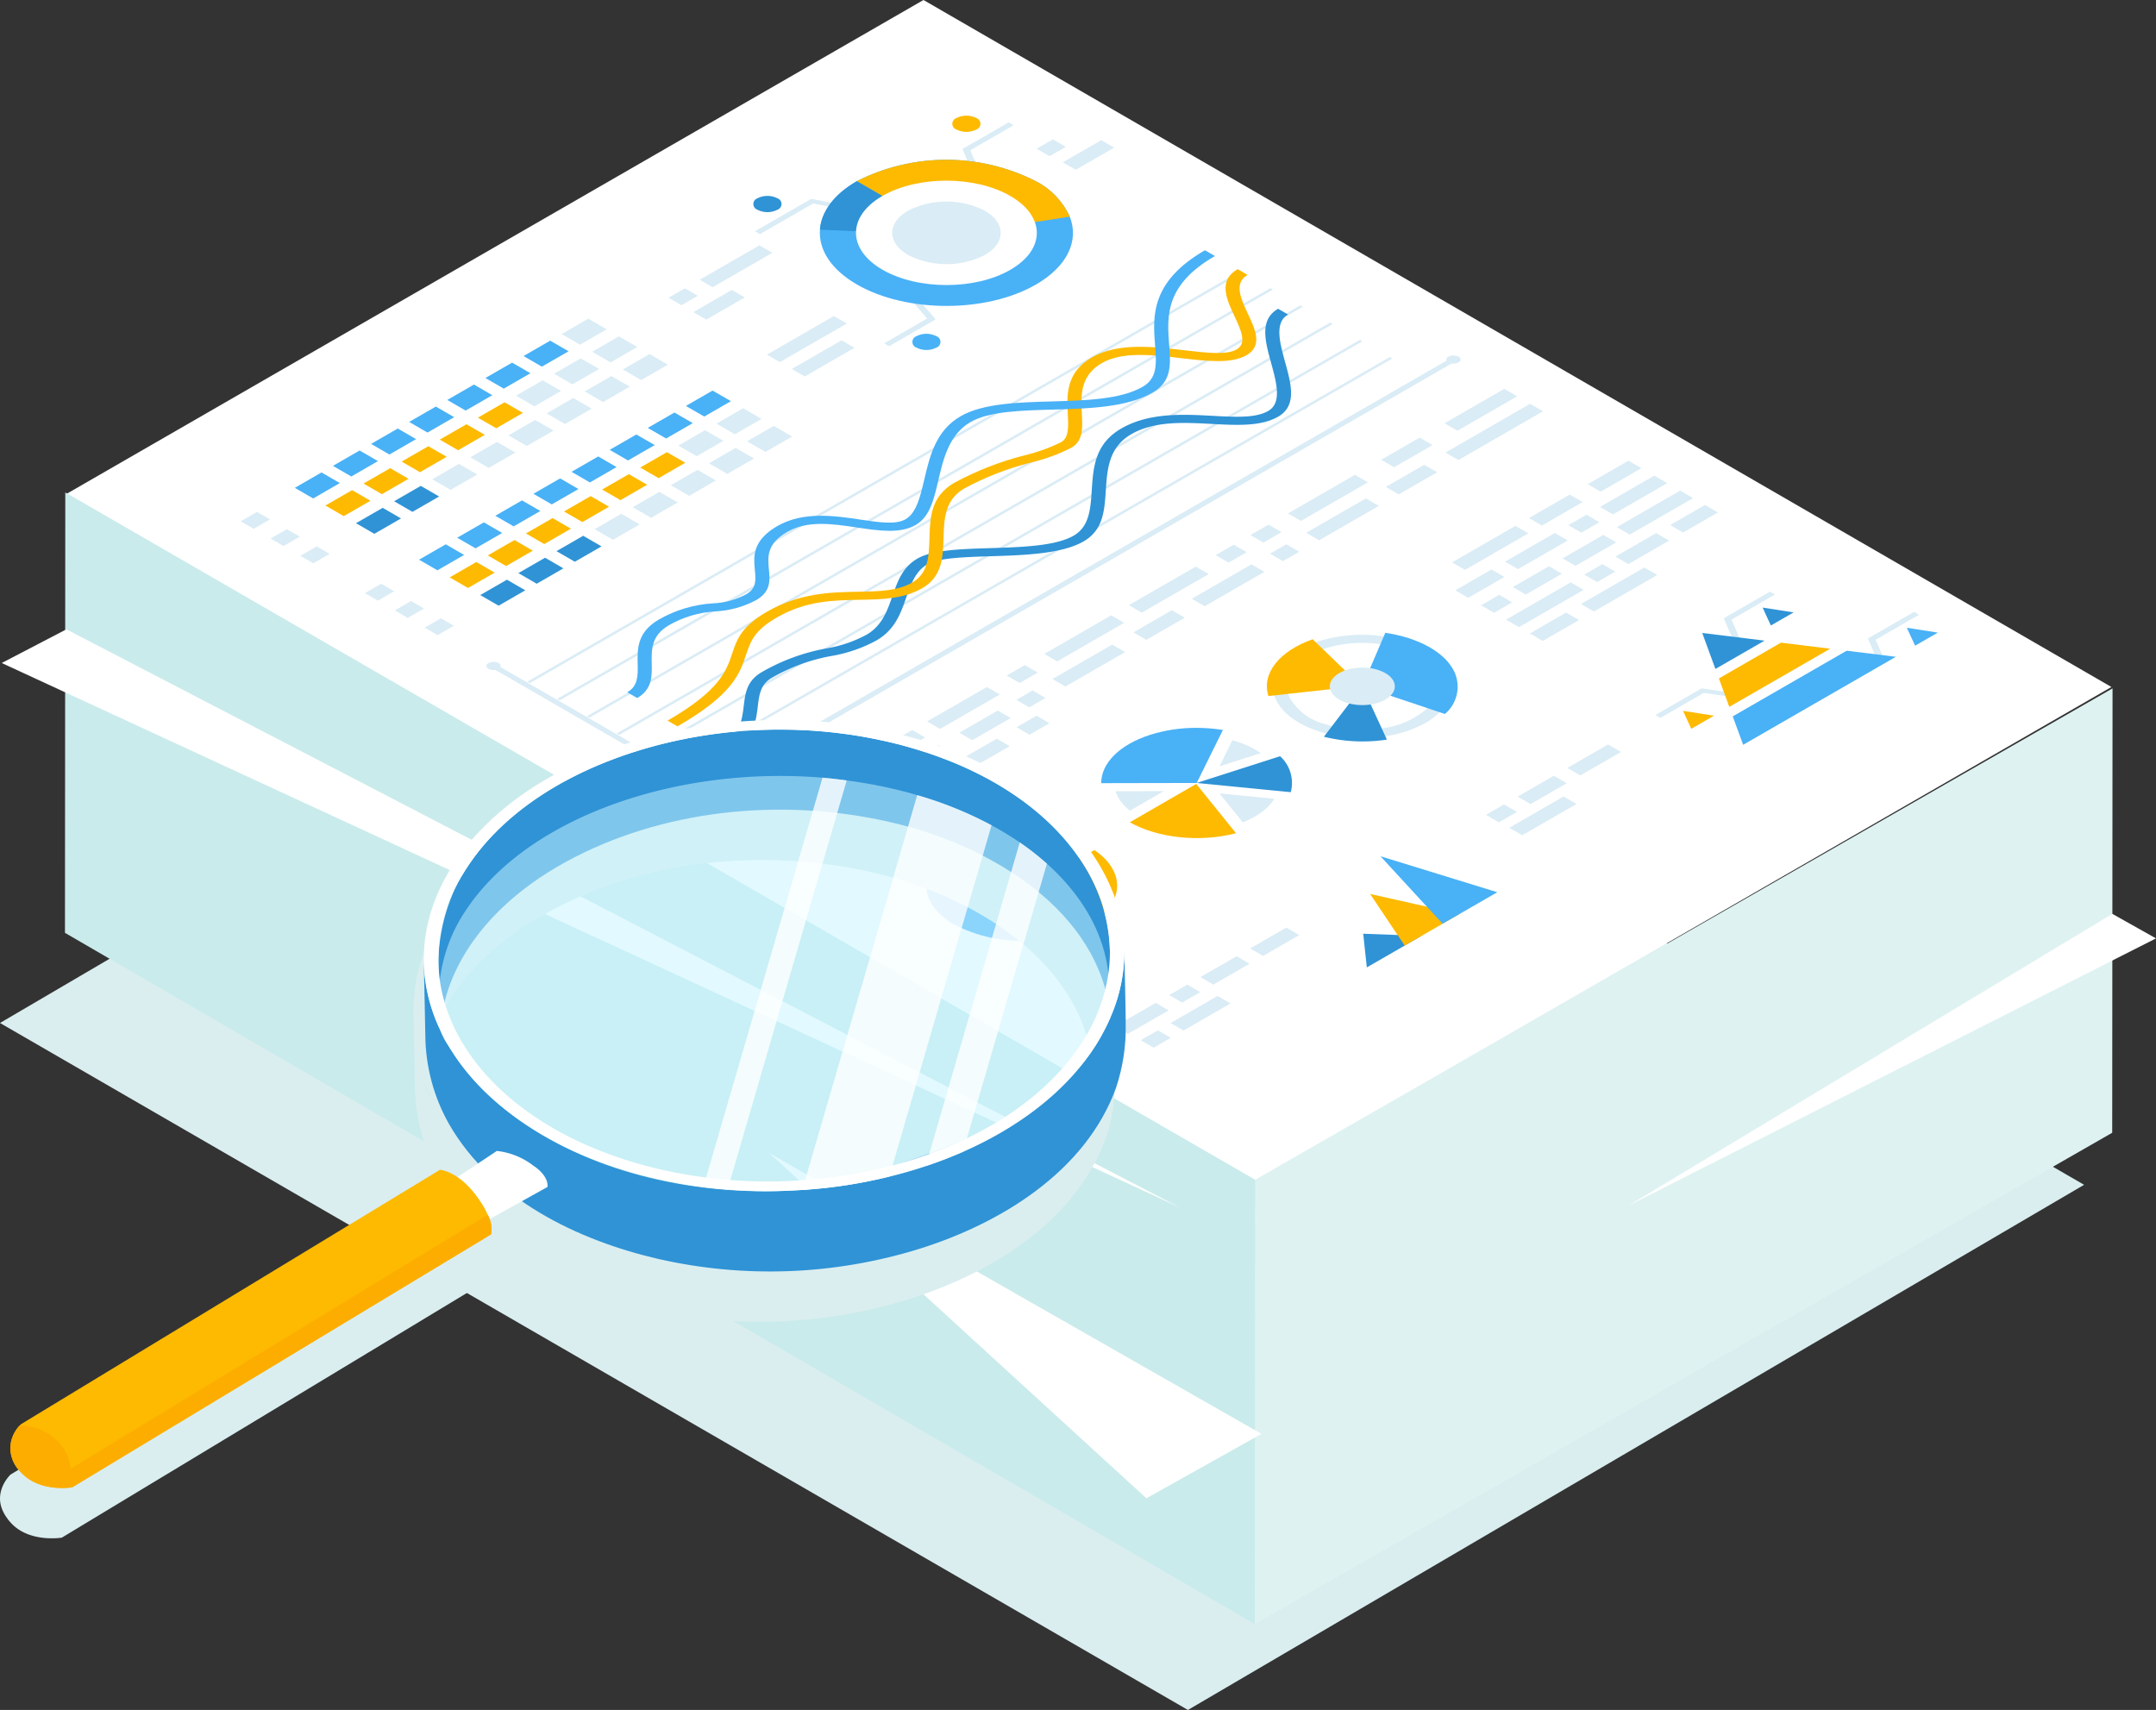
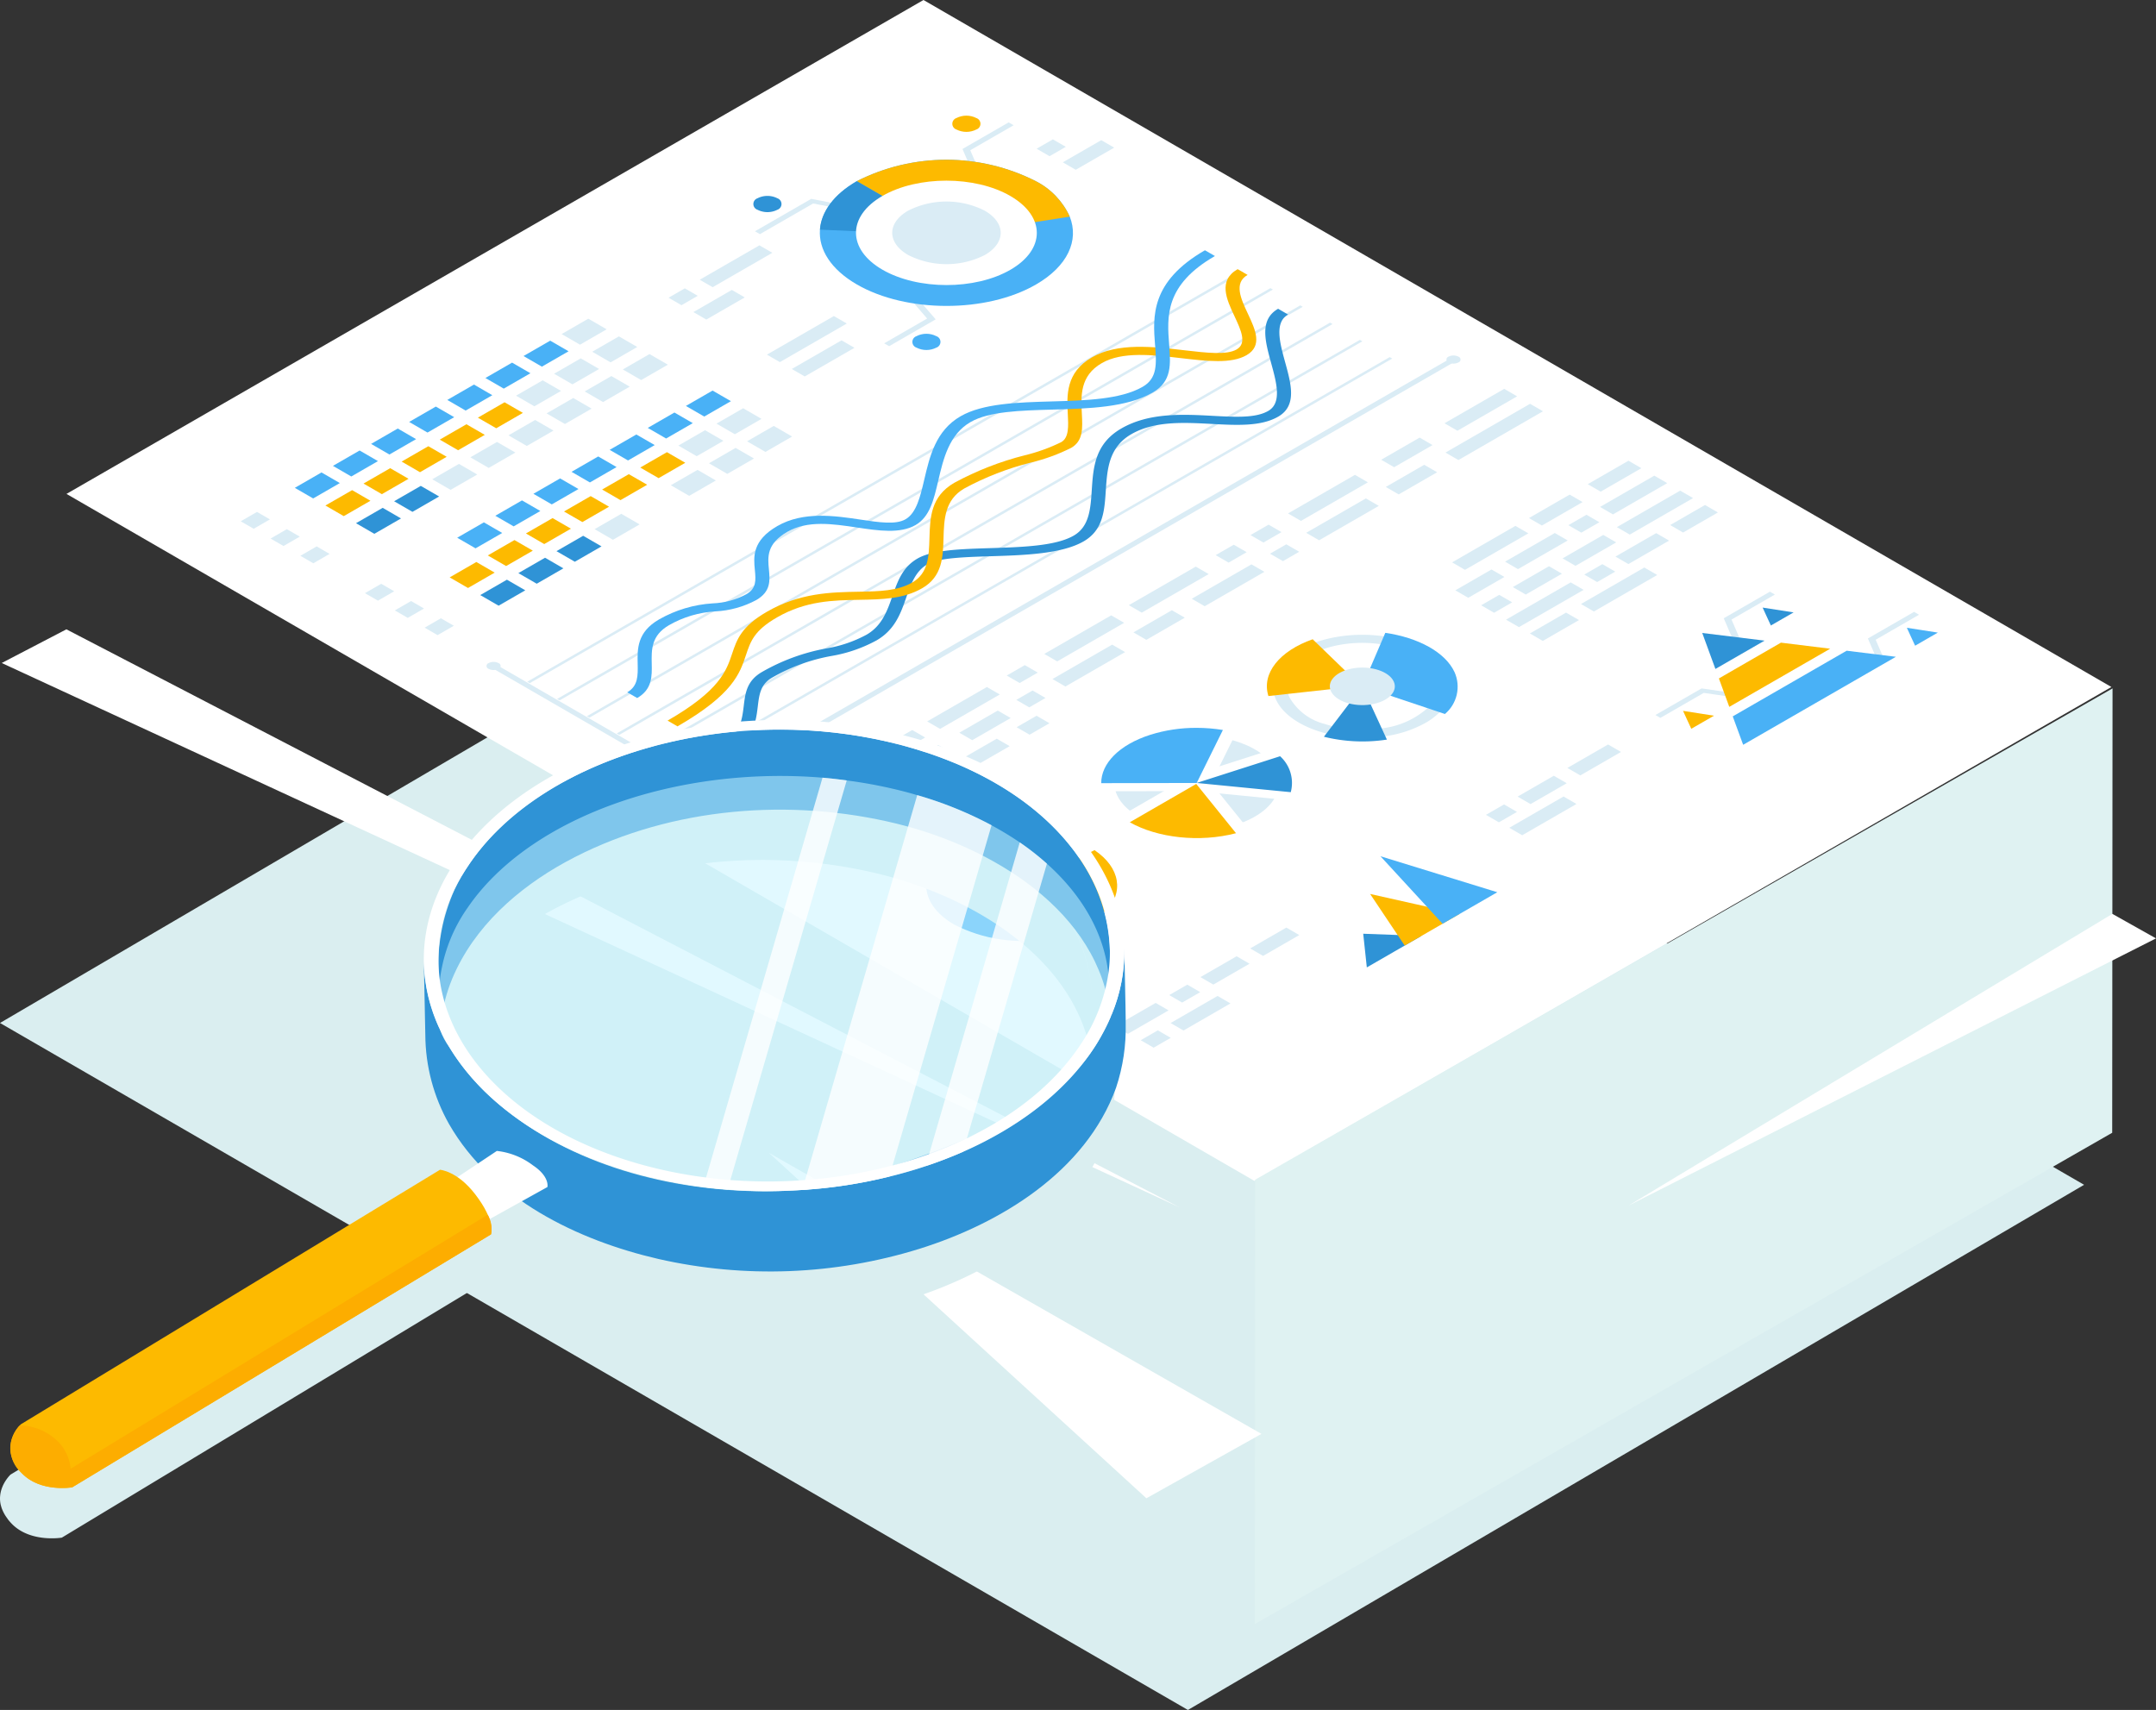
<svg xmlns="http://www.w3.org/2000/svg" xmlns:xlink="http://www.w3.org/1999/xlink" width="278.477" height="220.884" viewBox="0 0 278.477 220.884">
  <rect x="0" y="0" width="278.477" height="220.884" fill="#333333" stroke="none" />
  <defs>
    <clipPath id="clip-path">
      <rect id="長方形_1861" data-name="長方形 1861" width="278.477" height="220.884" fill="none" />
    </clipPath>
    <clipPath id="clip-path-3">
      <rect id="長方形_1805" data-name="長方形 1805" width="269.188" height="156.581" fill="none" />
    </clipPath>
    <clipPath id="clip-path-4">
      <path id="パス_1674" data-name="パス 1674" d="M36.03,49.794l-3.447,1.986-2.369-1.37,3.446-1.988Z" transform="translate(-30.214 -48.423)" fill="none" />
    </clipPath>
    <linearGradient id="linear-gradient" x1="-6.547" y1="47.611" x2="-6.33" y2="47.611" gradientUnits="objectBoundingBox">
      <stop offset="0" stop-color="#9dd3f6" />
      <stop offset="1" stop-color="#49b1f6" />
    </linearGradient>
    <clipPath id="clip-path-5">
      <path id="パス_1675" data-name="パス 1675" d="M39.936,47.543,36.491,49.53,34.12,48.158l3.447-1.986Z" transform="translate(-34.12 -46.172)" fill="none" />
    </clipPath>
    <linearGradient id="linear-gradient-2" x1="-7.393" y1="48.456" x2="-7.177" y2="48.456" xlink:href="#linear-gradient" />
    <clipPath id="clip-path-6">
      <path id="パス_1676" data-name="パス 1676" d="M43.843,45.291,40.4,47.277l-2.369-1.37,3.446-1.986Z" transform="translate(-38.027 -43.921)" fill="none" />
    </clipPath>
    <linearGradient id="linear-gradient-3" x1="-8.24" y1="49.319" x2="-8.023" y2="49.319" xlink:href="#linear-gradient" />
    <clipPath id="clip-path-7">
      <path id="パス_1677" data-name="パス 1677" d="M47.749,43.04,44.3,45.027l-2.371-1.371,3.446-1.986Z" transform="translate(-41.933 -41.669)" fill="none" />
    </clipPath>
    <linearGradient id="linear-gradient-4" x1="-9.086" y1="50.146" x2="-8.87" y2="50.146" xlink:href="#linear-gradient" />
    <clipPath id="clip-path-8">
      <path id="パス_1678" data-name="パス 1678" d="M51.656,40.789l-3.447,1.985L45.84,41.4l3.446-1.986Z" transform="translate(-45.84 -39.418)" fill="none" />
    </clipPath>
    <linearGradient id="linear-gradient-5" x1="-9.933" y1="51.01" x2="-9.716" y2="51.01" xlink:href="#linear-gradient" />
    <clipPath id="clip-path-9">
      <path id="パス_1679" data-name="パス 1679" d="M55.562,38.537l-3.446,1.986-2.371-1.371,3.446-1.986Z" transform="translate(-49.746 -37.166)" fill="none" />
    </clipPath>
    <linearGradient id="linear-gradient-6" x1="-10.779" y1="51.836" x2="-10.563" y2="51.836" xlink:href="#linear-gradient" />
    <clipPath id="clip-path-10">
      <path id="パス_1680" data-name="パス 1680" d="M59.47,36.286l-3.447,1.986L53.652,36.9,57.1,34.915Z" transform="translate(-53.652 -34.915)" fill="none" />
    </clipPath>
    <linearGradient id="linear-gradient-7" x1="-11.623" y1="52.682" x2="-11.406" y2="52.682" xlink:href="#linear-gradient" />
    <clipPath id="clip-path-11">
      <path id="パス_1682" data-name="パス 1682" d="M39.166,51.607l-3.447,1.986-2.371-1.371L36.8,50.236Z" transform="translate(-33.348 -50.236)" fill="none" />
    </clipPath>
    <linearGradient id="linear-gradient-8" x1="-7.224" y1="46.93" x2="-7.008" y2="46.93" gradientUnits="objectBoundingBox">
      <stop offset="0" stop-color="#fddc81" />
      <stop offset="1" stop-color="#fdba00" />
    </linearGradient>
    <clipPath id="clip-path-12">
      <path id="パス_1683" data-name="パス 1683" d="M43.071,49.356l-3.447,1.986-2.369-1.371L40.7,47.985Z" transform="translate(-37.255 -47.985)" fill="none" />
    </clipPath>
    <linearGradient id="linear-gradient-9" x1="-8.073" y1="47.775" x2="-7.856" y2="47.775" xlink:href="#linear-gradient-8" />
    <clipPath id="clip-path-13">
      <path id="パス_1684" data-name="パス 1684" d="M46.979,47.1,43.532,49.09l-2.371-1.371,3.447-1.985Z" transform="translate(-41.161 -45.734)" fill="none" />
    </clipPath>
    <linearGradient id="linear-gradient-10" x1="-8.917" y1="48.638" x2="-8.7" y2="48.638" xlink:href="#linear-gradient-8" />
    <clipPath id="clip-path-14">
      <path id="パス_1685" data-name="パス 1685" d="M50.884,44.853,47.437,46.84l-2.369-1.371,3.446-1.986Z" transform="translate(-45.068 -43.482)" fill="none" />
    </clipPath>
    <linearGradient id="linear-gradient-11" x1="-9.766" y1="49.465" x2="-9.549" y2="49.465" xlink:href="#linear-gradient-8" />
    <clipPath id="clip-path-15">
      <path id="パス_1686" data-name="パス 1686" d="M54.79,42.6l-3.446,1.988-2.371-1.371,3.446-1.986Z" transform="translate(-48.974 -41.231)" fill="none" />
    </clipPath>
    <linearGradient id="linear-gradient-12" x1="-10.612" y1="50.311" x2="-10.395" y2="50.311" xlink:href="#linear-gradient-8" />
    <clipPath id="clip-path-16">
      <path id="パス_1698" data-name="パス 1698" d="M48.764,57.159l-3.446,1.986-2.371-1.371,3.446-1.985Z" transform="translate(-42.948 -55.789)" fill="none" />
    </clipPath>
    <linearGradient id="linear-gradient-13" x1="-9.306" y1="44.862" x2="-9.09" y2="44.862" xlink:href="#linear-gradient" />
    <clipPath id="clip-path-17">
      <path id="パス_1699" data-name="パス 1699" d="M52.671,54.908l-3.447,1.986-2.369-1.371L50.3,53.537Z" transform="translate(-46.855 -53.537)" fill="none" />
    </clipPath>
    <linearGradient id="linear-gradient-14" x1="-10.153" y1="45.691" x2="-9.936" y2="45.691" xlink:href="#linear-gradient" />
    <clipPath id="clip-path-18">
      <path id="パス_1700" data-name="パス 1700" d="M56.577,52.656l-3.446,1.986-2.371-1.37,3.446-1.986Z" transform="translate(-50.761 -51.286)" fill="none" />
    </clipPath>
    <linearGradient id="linear-gradient-15" x1="-10.999" y1="46.553" x2="-10.782" y2="46.553" xlink:href="#linear-gradient" />
    <clipPath id="clip-path-19">
      <path id="パス_1701" data-name="パス 1701" d="M60.485,50.405l-3.447,1.986L54.667,51.02l3.447-1.986Z" transform="translate(-54.667 -49.034)" fill="none" />
    </clipPath>
    <linearGradient id="linear-gradient-16" x1="-11.843" y1="47.381" x2="-11.626" y2="47.381" xlink:href="#linear-gradient" />
    <clipPath id="clip-path-20">
      <path id="パス_1702" data-name="パス 1702" d="M64.39,48.154l-3.446,1.986-2.371-1.371,3.446-1.986Z" transform="translate(-58.574 -46.783)" fill="none" />
    </clipPath>
    <linearGradient id="linear-gradient-17" x1="-12.692" y1="48.226" x2="-12.475" y2="48.226" xlink:href="#linear-gradient" />
    <clipPath id="clip-path-21">
      <path id="パス_1703" data-name="パス 1703" d="M68.3,45.9l-3.446,1.986L62.48,46.517l3.447-1.986Z" transform="translate(-62.48 -44.531)" fill="none" />
    </clipPath>
    <linearGradient id="linear-gradient-18" x1="-13.538" y1="49.072" x2="-13.322" y2="49.072" xlink:href="#linear-gradient" />
    <clipPath id="clip-path-22">
      <path id="パス_1704" data-name="パス 1704" d="M72.2,43.651l-3.446,1.986-2.371-1.371,3.446-1.986Z" transform="translate(-66.387 -42.28)" fill="none" />
    </clipPath>
    <linearGradient id="linear-gradient-19" x1="-14.385" y1="49.917" x2="-14.168" y2="49.917" xlink:href="#linear-gradient" />
    <clipPath id="clip-path-23">
      <path id="パス_1705" data-name="パス 1705" d="M76.109,41.4l-3.446,1.986-2.371-1.37,3.447-1.986Z" transform="translate(-70.293 -40.029)" fill="none" />
    </clipPath>
    <linearGradient id="linear-gradient-20" x1="-15.231" y1="50.781" x2="-15.015" y2="50.781" xlink:href="#linear-gradient" />
    <clipPath id="clip-path-24">
      <path id="パス_1706" data-name="パス 1706" d="M51.9,58.972l-3.447,1.986-2.369-1.371L49.529,57.6Z" transform="translate(-46.083 -57.601)" fill="none" />
    </clipPath>
    <linearGradient id="linear-gradient-21" x1="-9.985" y1="44.166" x2="-9.769" y2="44.166" xlink:href="#linear-gradient-8" />
    <clipPath id="clip-path-25">
      <path id="パス_1707" data-name="パス 1707" d="M55.805,56.721,52.36,58.708l-2.371-1.371,3.447-1.986Z" transform="translate(-49.989 -55.35)" fill="none" />
    </clipPath>
    <linearGradient id="linear-gradient-22" x1="-10.832" y1="45.011" x2="-10.615" y2="45.011" xlink:href="#linear-gradient-8" />
    <clipPath id="clip-path-26">
      <path id="パス_1708" data-name="パス 1708" d="M59.712,54.469l-3.447,1.986L53.9,55.085,57.342,53.1Z" transform="translate(-53.896 -53.099)" fill="none" />
    </clipPath>
    <linearGradient id="linear-gradient-23" x1="-11.678" y1="45.873" x2="-11.462" y2="45.873" xlink:href="#linear-gradient-8" />
    <clipPath id="clip-path-27">
      <path id="パス_1709" data-name="パス 1709" d="M63.618,52.218,60.173,54.2,57.8,52.833l3.446-1.986Z" transform="translate(-57.802 -50.847)" fill="none" />
    </clipPath>
    <linearGradient id="linear-gradient-24" x1="-12.525" y1="46.701" x2="-12.308" y2="46.701" xlink:href="#linear-gradient-8" />
    <clipPath id="clip-path-28">
      <path id="パス_1710" data-name="パス 1710" d="M67.526,49.966l-3.447,1.988-2.371-1.371L65.155,48.6Z" transform="translate(-61.708 -48.596)" fill="none" />
    </clipPath>
    <linearGradient id="linear-gradient-25" x1="-13.368" y1="47.546" x2="-13.152" y2="47.546" xlink:href="#linear-gradient-8" />
    <clipPath id="clip-path-29">
      <path id="パス_1711" data-name="パス 1711" d="M71.431,47.715,67.986,49.7,65.615,48.33l3.446-1.986Z" transform="translate(-65.615 -46.344)" fill="none" />
    </clipPath>
    <linearGradient id="linear-gradient-26" x1="-14.218" y1="48.391" x2="-14.001" y2="48.391" xlink:href="#linear-gradient-8" />
    <clipPath id="clip-path-30">
      <path id="パス_1738" data-name="パス 1738" d="M88.812,19.131c-3.017,1.739-4.61,3.991-4.778,6.274-.188,2.548,1.4,5.127,4.768,7.076,6.384,3.692,16.733,3.7,23.122.016,4.13-2.38,5.592-5.719,4.377-8.774a9.6,9.6,0,0,0-4.367-4.574,25.551,25.551,0,0,0-23.122-.018" transform="translate(-84.019 -16.375)" fill="none" />
    </clipPath>
    <linearGradient id="linear-gradient-27" x1="-3.14" y1="10.11" x2="-3.102" y2="10.11" xlink:href="#linear-gradient" />
    <clipPath id="clip-path-32">
      <path id="パス_1740" data-name="パス 1740" d="M87.822,19.131l12.107,7,15.382-2.41a9.6,9.6,0,0,0-4.367-4.574,25.551,25.551,0,0,0-23.122-.018" transform="translate(-87.822 -16.375)" fill="none" />
    </clipPath>
    <linearGradient id="linear-gradient-28" x1="-4.027" y1="20.522" x2="-3.981" y2="20.522" xlink:href="#linear-gradient-8" />
    <clipPath id="clip-path-34">
      <path id="パス_1744" data-name="パス 1744" d="M98.129,12.16a.783.783,0,0,0,0,1.483,2.841,2.841,0,0,0,2.57,0,.782.782,0,0,0,0-1.482,2.838,2.838,0,0,0-2.57,0" transform="translate(-97.597 -11.854)" fill="none" />
    </clipPath>
    <linearGradient id="linear-gradient-29" x1="-30.802" y1="93.579" x2="-30.485" y2="93.579" xlink:href="#linear-gradient-8" />
    <clipPath id="clip-path-35">
      <path id="パス_1745" data-name="パス 1745" d="M94.036,34.517a.783.783,0,0,0,0,1.483A2.838,2.838,0,0,0,96.6,36a.783.783,0,0,0,0-1.483,2.833,2.833,0,0,0-2.567,0" transform="translate(-93.503 -34.211)" fill="none" />
    </clipPath>
    <linearGradient id="linear-gradient-30" x1="-29.507" y1="80.775" x2="-29.191" y2="80.775" xlink:href="#linear-gradient" />
    <clipPath id="clip-path-37">
      <path id="パス_1757" data-name="パス 1757" d="M141.631,33.645c.848,1.812,1.651,3.524.284,4.313-1.283.739-3.831.444-6.784.1-4.023-.466-8.583-1-11.914.925-3.388,1.952-3.232,4.918-3.107,7.3.083,1.577.163,3.064-.848,3.647a22.756,22.756,0,0,1-4.735,1.706,39.268,39.268,0,0,0-9.072,3.542c-3.055,1.761-3.136,4.5-3.214,7.151-.069,2.329-.134,4.53-2.216,5.73-1.914,1.1-4.228,1.146-6.909,1.194-3.571.063-7.617.136-11.856,2.579-3.341,1.926-3.9,3.615-4.5,5.4-.746,2.24-1.591,4.779-8.346,8.671l1.284.742c7.149-4.12,8.05-6.827,8.845-9.216.589-1.766,1.052-3.16,4-4.857,3.729-2.151,7.238-2.213,10.63-2.275,2.938-.052,5.712-.1,8.135-1.5,2.6-1.5,2.677-4.017,2.748-6.452s.147-4.967,2.682-6.428a36.9,36.9,0,0,1,8.6-3.346,24.143,24.143,0,0,0,5.206-1.9c1.567-.9,1.48-2.533,1.38-4.421-.121-2.294-.258-4.893,2.575-6.525,2.644-1.525,6.522-1.076,10.273-.64,3.32.384,6.454.749,8.425-.387,2.111-1.217,1.133-3.307.185-5.329-.92-1.962-1.872-3.991-.05-5.041l-1.284-.742c-2.565,1.478-1.425,3.911-.418,6.057" transform="translate(-68.415 -27.588)" fill="none" />
    </clipPath>
    <linearGradient id="linear-gradient-31" x1="-1.121" y1="3.151" x2="-1.105" y2="3.151" xlink:href="#linear-gradient-8" />
    <clipPath id="clip-path-38">
      <path id="パス_1758" data-name="パス 1758" d="M132.459,37.885c.185,2.4.33,4.289-1.6,5.4-2.848,1.641-7.369,1.768-11.744,1.891s-8.89.251-11.78,1.917c-3.206,1.848-3.989,5.2-4.68,8.148-.522,2.233-1.016,4.343-2.426,5.156-1.259.726-3.375.41-5.825.043-3.284-.493-7.373-1.1-10.729.831-3.276,1.888-3.073,3.983-2.91,5.666.127,1.33.228,2.38-1.112,3.151a9.954,9.954,0,0,1-4.332,1.173A15.969,15.969,0,0,0,68.4,73.33c-2.857,1.646-2.812,3.81-2.77,5.718.033,1.549.063,2.884-1.346,3.7l1.284.742c1.95-1.124,1.913-2.816,1.878-4.45-.038-1.785-.077-3.63,2.238-4.964a13.645,13.645,0,0,1,5.989-1.78,12.473,12.473,0,0,0,5.269-1.459c1.914-1.1,1.775-2.551,1.64-3.952-.156-1.626-.319-3.31,2.383-4.866,2.621-1.511,5.858-1.026,8.99-.558,2.739.41,5.569.834,7.563-.315,1.844-1.062,2.353-3.238,2.942-5.756.652-2.789,1.391-5.951,4.164-7.548,2.4-1.38,6.374-1.492,10.587-1.611,4.717-.132,9.595-.27,12.937-2.2,2.5-1.438,2.327-3.64,2.13-6.19-.277-3.608-.594-7.7,5.914-11.446L138.9,25.65c-7.072,4.076-6.723,8.6-6.444,12.235" transform="translate(-64.279 -25.65)" fill="none" />
    </clipPath>
    <linearGradient id="linear-gradient-32" x1="-1.067" y1="3.26" x2="-1.051" y2="3.26" xlink:href="#linear-gradient" />
    <clipPath id="clip-path-40">
      <path id="パス_1761" data-name="パス 1761" d="M104.881,91.721l10.607,3.412c2.4-2.531,1.928-5.729-1.417-8Z" transform="translate(-104.881 -87.13)" fill="none" />
    </clipPath>
    <linearGradient id="linear-gradient-33" x1="-10.165" y1="13.878" x2="-10.068" y2="13.878" xlink:href="#linear-gradient-8" />
    <clipPath id="clip-path-41">
      <path id="パス_1762" data-name="パス 1762" d="M98.535,95.8a19.144,19.144,0,0,0,12.152,1.814l-3.429-6.84-12.331-.01c0,1.822,1.2,3.644,3.608,5.036" transform="translate(-94.927 -90.767)" fill="none" />
    </clipPath>
    <linearGradient id="linear-gradient-34" x1="-7.591" y1="14.113" x2="-7.511" y2="14.113" xlink:href="#linear-gradient" />
    <clipPath id="clip-path-43">
      <path id="パス_1767" data-name="パス 1767" d="M130.033,72.854l11.944-1.316-6.226-6.019c-4.271,1.5-6.642,4.4-5.718,7.335" transform="translate(-129.835 -65.519)" fill="none" />
    </clipPath>
    <linearGradient id="linear-gradient-35" x1="-12.66" y1="18.855" x2="-12.562" y2="18.855" xlink:href="#linear-gradient-8" />
    <clipPath id="clip-path-44">
      <path id="パス_1768" data-name="パス 1768" d="M139.618,71.77l10.667,3.574a4.61,4.61,0,0,0,1.245-5.4c-1.2-2.6-4.73-4.475-8.948-5.083Z" transform="translate(-139.618 -64.862)" fill="none" />
    </clipPath>
    <linearGradient id="linear-gradient-36" x1="-13.76" y1="13.274" x2="-13.661" y2="13.274" xlink:href="#linear-gradient" />
    <clipPath id="clip-path-46">
      <path id="パス_1775" data-name="パス 1775" d="M115.785,85.3c3.562,2.025,9.019,2.644,13.72,1.413l-5.138-6.366Z" transform="translate(-115.785 -80.342)" fill="none" />
    </clipPath>
    <linearGradient id="linear-gradient-37" x1="-10.636" y1="15.742" x2="-10.544" y2="15.742" xlink:href="#linear-gradient-8" />
    <clipPath id="clip-path-47">
      <path id="パス_1776" data-name="パス 1776" d="M119.2,75.493c-4.066,1.3-6.357,3.739-6.341,6.25l12.33-.025,3.384-6.844a21.044,21.044,0,0,0-3.405-.276,19.738,19.738,0,0,0-5.968.895" transform="translate(-112.855 -74.598)" fill="none" />
    </clipPath>
    <linearGradient id="linear-gradient-38" x1="-9.041" y1="17.756" x2="-8.961" y2="17.756" xlink:href="#linear-gradient" />
    <clipPath id="clip-path-49">
      <path id="パス_1795" data-name="パス 1795" d="M142.648,94.959l2.233,3.332,3.534-2.038,3.534-2.037-5.767-1.3-5.767-1.294Z" transform="translate(-140.415 -91.627)" fill="none" />
    </clipPath>
    <linearGradient id="linear-gradient-39" x1="-15.343" y1="15.815" x2="-15.233" y2="15.815" xlink:href="#linear-gradient-8" />
    <clipPath id="clip-path-50">
      <path id="パス_1796" data-name="パス 1796" d="M145.488,92.119l4.01,4.358,3.535-2.035,3.533-2.037-7.544-2.324-7.546-2.323Z" transform="translate(-141.476 -87.758)" fill="none" />
    </clipPath>
    <linearGradient id="linear-gradient-40" x1="-11.816" y1="12.648" x2="-11.733" y2="12.648" xlink:href="#linear-gradient" />
    <clipPath id="clip-path-52">
      <path id="パス_1801" data-name="パス 1801" d="M176.158,70.489,177.5,74.16l13.031-7.51-6.357-.783Z" transform="translate(-176.158 -65.867)" fill="none" />
    </clipPath>
    <linearGradient id="linear-gradient-41" x1="-15.443" y1="16.625" x2="-15.355" y2="16.625" xlink:href="#linear-gradient-8" />
    <clipPath id="clip-path-53">
      <path id="パス_1802" data-name="パス 1802" d="M177.577,75.174l1.346,3.671L198.65,67.477l-6.358-.784Z" transform="translate(-177.577 -66.693)" fill="none" />
    </clipPath>
    <linearGradient id="linear-gradient-42" x1="-10.621" y1="11.26" x2="-10.561" y2="11.26" xlink:href="#linear-gradient" />
    <clipPath id="clip-path-55">
      <path id="パス_1804" data-name="パス 1804" d="M173.015,74.015l.536,1.156,1.468-.846,1.467-.844-2-.313-2-.31Z" transform="translate(-172.479 -72.858)" fill="none" />
    </clipPath>
    <linearGradient id="linear-gradient-43" x1="-54.256" y1="55.804" x2="-53.941" y2="55.804" xlink:href="#linear-gradient-8" />
    <clipPath id="clip-path-56">
      <path id="パス_1805" data-name="パス 1805" d="M195.954,65.5l.536,1.157,1.467-.847,1.467-.844-2-.313-2-.31Z" transform="translate(-195.417 -64.343)" fill="none" />
    </clipPath>
    <linearGradient id="linear-gradient-44" x1="-61.472" y1="60.411" x2="-61.157" y2="60.411" xlink:href="#linear-gradient" />
    <clipPath id="clip-path-58">
      <rect id="長方形_1870" data-name="長方形 1870" width="145.397" height="105.711" fill="none" />
    </clipPath>
    <clipPath id="clip-path-60">
      <rect id="長方形_1862" data-name="長方形 1862" width="144.063" height="99.213" transform="translate(0 6.498)" fill="none" />
    </clipPath>
    <clipPath id="clip-path-61">
      <path id="パス_1817" data-name="パス 1817" d="M64.387,49.6a30.089,30.089,0,0,1-6.349-7.334,8.1,8.1,0,0,1-1.172-2.192,7.859,7.859,0,0,1,.314-2.554,21.482,21.482,0,0,1,1.812-5.385c3.148-6.446,8.992-11.217,15.279-14.43,12.6-6.441,27.878-7.652,41.539-4.311,12.161,2.974,26.236,11.215,27.642,24.964a25.758,25.758,0,0,1-2.751,4.888c-8.15,11.38-36.494,17.429-36.494,17.429s-3.52.21-5.305.21c-12.261,0-25.147-3.359-34.515-11.285M83.344,3.7C73.5,6.557,63.3,12.342,58.708,21.931A23.7,23.7,0,0,0,56.65,32.99q.07,3.462.142,6.924a21.574,21.574,0,0,1-2.047-8.6c.005.238.009.478.015.717q.087,4.327.176,8.654A23.654,23.654,0,0,0,58,52.2c5.55,9.663,16.572,15.009,27.043,17.426a65.061,65.061,0,0,0,33.694-1.306c10.488-3.277,21.483-9.972,25.41-20.789a24.38,24.38,0,0,0,1.249-8.4v-.561q0-.793-.022-1.6-.076-3.711-.152-7.42a21.176,21.176,0,0,1-1.69,8.615l-.015-.744c-.052-2.539-.1-5.077-.156-7.616a22.056,22.056,0,0,0-4.033-12.061C133.714,9.611,124.066,5,114.683,2.823A61.727,61.727,0,0,0,100.737,1.24,62.488,62.488,0,0,0,83.344,3.7" fill="none" />
    </clipPath>
    <linearGradient id="linear-gradient-45" x1="-0.604" y1="1.473" x2="-0.593" y2="1.473" gradientUnits="objectBoundingBox">
      <stop offset="0" stop-color="#4daae8" />
      <stop offset="1" stop-color="#2f93d6" />
    </linearGradient>
    <clipPath id="clip-path-63">
      <rect id="長方形_1865" data-name="長方形 1865" width="86.555" height="53.634" transform="translate(56.709 7.23)" fill="none" />
    </clipPath>
    <clipPath id="clip-path-64">
      <rect id="長方形_1866" data-name="長方形 1866" width="44.381" height="53.254" transform="translate(90.846 7.454)" fill="none" />
    </clipPath>
    <clipPath id="clip-path-65">
      <path id="パス_1823" data-name="パス 1823" d="M2.692,90.982a4.26,4.26,0,0,0,.17,6.36C5.27,99.811,9.32,99.126,9.32,99.126l54.1-32.677s.673-1.654-2.042-5.182c-2.329-3.025-4.548-3.163-4.548-3.163Z" fill="none" />
    </clipPath>
    <linearGradient id="linear-gradient-46" x1="0.007" y1="1.141" x2="0.023" y2="1.141" xlink:href="#linear-gradient-8" />
  </defs>
  <g id="グループ_1306" data-name="グループ 1306" transform="translate(-260.523 -928)">
    <g id="グループ_1276" data-name="グループ 1276" transform="translate(260.523 928)">
      <g id="グループ_1275" data-name="グループ 1275" clip-path="url(#clip-path)">
        <g id="グループ_1166" data-name="グループ 1166">
          <g id="グループ_1165" data-name="グループ 1165" clip-path="url(#clip-path)">
            <g id="グループ_1164" data-name="グループ 1164" transform="translate(0 64.304)" style="mix-blend-mode: multiply;isolation: isolate">
              <g id="グループ_1163" data-name="グループ 1163">
                <g id="グループ_1162" data-name="グループ 1162" clip-path="url(#clip-path-3)">
                  <path id="パス_1640" data-name="パス 1640" d="M153.436,207.6l115.753-67.838L115.753,51.021,0,118.86Z" transform="translate(0 -51.021)" fill="#daeef0" />
                </g>
              </g>
            </g>
          </g>
        </g>
        <path id="パス_1641" data-name="パス 1641" d="M117.506,0,6.813,63.8l153.436,88.742,110.693-63.8Z" transform="translate(1.774 0)" fill="#fff" />
        <path id="パス_1642" data-name="パス 1642" d="M239.342,127.956l.044-57.4L128.639,134.022l-.043,57.4Z" transform="translate(33.478 18.368)" fill="#dff2f2" />
-         <path id="パス_1643" data-name="パス 1643" d="M6.7,50.472l-.043,56.887,153.679,89.29.043-57.4Z" transform="translate(1.734 13.14)" fill="#caebeb" />
        <path id="パス_1644" data-name="パス 1644" d="M166.91,131.338l68.114-34.507-5.635-3.166Z" transform="translate(43.453 24.385)" fill="#fff" />
        <path id="パス_1645" data-name="パス 1645" d="M.176,68.85l152.155,70.327L8.529,64.5Z" transform="translate(0.046 16.793)" fill="#fff" />
        <path id="パス_1646" data-name="パス 1646" d="M142.421,154.462l-14.861,8.317-48.766-44.63Z" transform="translate(20.513 30.759)" fill="#fff" />
        <path id="パス_1647" data-name="パス 1647" d="M91.334,79.018,82.689,84l-1.67-.964,8.646-4.983Z" transform="translate(21.092 20.32)" fill="#daecf5" />
        <path id="パス_1648" data-name="パス 1648" d="M142.316,49.635l-8.645,4.982L132,53.652l8.646-4.982Z" transform="translate(34.365 12.67)" fill="#daecf5" />
        <path id="パス_1649" data-name="パス 1649" d="M126,59.038l-8.645,4.982-1.67-.965,8.646-4.982Z" transform="translate(30.118 15.118)" fill="#daecf5" />
        <path id="パス_1650" data-name="パス 1650" d="M117.335,64.033l-8.645,4.982-1.67-.965,8.646-4.982Z" transform="translate(27.861 16.419)" fill="#daecf5" />
        <path id="パス_1651" data-name="パス 1651" d="M86.965,84.156,82,87.018l-1.669-.965L85.3,83.191Z" transform="translate(20.913 21.658)" fill="#daecf5" />
        <path id="パス_1652" data-name="パス 1652" d="M148.654,48.6l-4.966,2.861L142.02,50.5l4.964-2.861Z" transform="translate(36.973 12.402)" fill="#daecf5" />
        <path id="パス_1653" data-name="パス 1653" d="M104.948,73.792l-4.966,2.861-1.669-.965,4.966-2.861Z" transform="translate(25.595 18.959)" fill="#daecf5" />
        <path id="パス_1654" data-name="パス 1654" d="M122.792,63.508l-4.966,2.861-1.669-.964,4.964-2.862Z" transform="translate(30.24 16.282)" fill="#daecf5" />
        <path id="パス_1655" data-name="パス 1655" d="M96.182,75.786l-4.964,2.862-1.67-.965,4.964-2.862Z" transform="translate(23.312 19.479)" fill="#daecf5" />
        <path id="パス_1656" data-name="パス 1656" d="M148.184,45.815l-4.964,2.861-1.67-.964,4.966-2.862Z" transform="translate(36.85 11.676)" fill="#daecf5" />
        <path id="パス_1657" data-name="パス 1657" d="M92.623,84.1l-8.178,4.714-1.669-.965,8.178-4.714Z" transform="translate(21.55 21.643)" fill="#daecf5" />
        <path id="パス_1658" data-name="パス 1658" d="M97.61,80.789l-4.5,2.593-1.669-.965,4.5-2.593Z" transform="translate(23.806 20.781)" fill="#daecf5" />
        <path id="パス_1659" data-name="パス 1659" d="M105.146,76.675l-6.425,3.7-1.67-.965,6.426-3.7Z" transform="translate(25.266 19.71)" fill="#daecf5" />
        <path id="パス_1660" data-name="パス 1660" d="M108.428,74.324l-2.57,1.481-1.67-.965,2.571-1.481Z" transform="translate(27.124 19.098)" fill="#daecf5" />
        <path id="パス_1661" data-name="パス 1661" d="M99.4,77.318l-7.711,4.444L90.018,80.8l7.711-4.444Z" transform="translate(23.435 19.877)" fill="#daecf5" />
        <path id="パス_1662" data-name="パス 1662" d="M160.73,42.352l-10.923,6.3-1.669-.965,10.923-6.3Z" transform="translate(38.566 10.774)" fill="#daecf5" />
        <path id="パス_1663" data-name="パス 1663" d="M143.242,52.048l-7.711,4.444-1.669-.965,7.711-4.444Z" transform="translate(34.849 13.299)" fill="#daecf5" />
        <path id="パス_1664" data-name="パス 1664" d="M131.516,58.807l-7.711,4.444-1.669-.965,7.711-4.444Z" transform="translate(31.797 15.058)" fill="#daecf5" />
        <path id="パス_1665" data-name="パス 1665" d="M117.241,67.034l-7.711,4.444-1.669-.965,7.711-4.444Z" transform="translate(28.08 17.2)" fill="#daecf5" />
        <path id="パス_1666" data-name="パス 1666" d="M104.4,71.378l-7.711,4.444-1.669-.965,7.711-4.444Z" transform="translate(24.736 18.331)" fill="#daecf5" />
        <path id="パス_1667" data-name="パス 1667" d="M157.418,40.82l-7.711,4.444-1.669-.965,7.711-4.444Z" transform="translate(38.54 10.376)" fill="#daecf5" />
        <path id="パス_1668" data-name="パス 1668" d="M90.082,82.019l-2.1,1.212-1.67-.965,2.1-1.212Z" transform="translate(22.47 21.101)" fill="#daecf5" />
        <path id="パス_1669" data-name="パス 1669" d="M133.927,56.75l-2.1,1.212L130.155,57l2.1-1.212Z" transform="translate(33.884 14.523)" fill="#daecf5" />
        <path id="パス_1670" data-name="パス 1670" d="M107.926,71.735l-2.1,1.212-1.669-.965,2.1-1.212Z" transform="translate(27.115 18.424)" fill="#daecf5" />
        <path id="パス_1671" data-name="パス 1671" d="M132.16,54.737l-2.337,1.347-1.669-.965,2.337-1.347Z" transform="translate(33.364 13.999)" fill="#daecf5" />
        <path id="パス_1672" data-name="パス 1672" d="M107.179,69.135l-2.337,1.346-1.669-.965,2.337-1.346Z" transform="translate(26.86 17.747)" fill="#daecf5" />
        <path id="パス_1673" data-name="パス 1673" d="M128.592,56.794l-2.337,1.346-1.669-.965,2.337-1.346Z" transform="translate(32.434 14.534)" fill="#daecf5" />
        <g id="グループ_1168" data-name="グループ 1168" transform="translate(38.08 61.029)">
          <g id="グループ_1167" data-name="グループ 1167" clip-path="url(#clip-path-4)">
            <rect id="長方形_1807" data-name="長方形 1807" width="5.816" height="3.358" transform="translate(0 0)" fill="url(#linear-gradient)" />
          </g>
        </g>
        <g id="グループ_1170" data-name="グループ 1170" transform="translate(43.003 58.192)">
          <g id="グループ_1169" data-name="グループ 1169" clip-path="url(#clip-path-5)">
            <rect id="長方形_1808" data-name="長方形 1808" width="5.816" height="3.358" fill="url(#linear-gradient-2)" />
          </g>
        </g>
        <g id="グループ_1172" data-name="グループ 1172" transform="translate(47.927 55.355)">
          <g id="グループ_1171" data-name="グループ 1171" clip-path="url(#clip-path-6)">
            <rect id="長方形_1809" data-name="長方形 1809" width="5.816" height="3.356" fill="url(#linear-gradient-3)" />
          </g>
        </g>
        <g id="グループ_1174" data-name="グループ 1174" transform="translate(52.85 52.517)">
          <g id="グループ_1173" data-name="グループ 1173" clip-path="url(#clip-path-7)">
            <rect id="長方形_1810" data-name="長方形 1810" width="5.816" height="3.358" fill="url(#linear-gradient-4)" />
          </g>
        </g>
        <g id="グループ_1176" data-name="グループ 1176" transform="translate(57.774 49.68)">
          <g id="グループ_1175" data-name="グループ 1175" clip-path="url(#clip-path-8)">
            <rect id="長方形_1811" data-name="長方形 1811" width="5.816" height="3.356" fill="url(#linear-gradient-5)" />
          </g>
        </g>
        <g id="グループ_1178" data-name="グループ 1178" transform="translate(62.697 46.842)">
          <g id="グループ_1177" data-name="グループ 1177" clip-path="url(#clip-path-9)">
            <rect id="長方形_1812" data-name="長方形 1812" width="5.816" height="3.358" fill="url(#linear-gradient-6)" />
          </g>
        </g>
        <g id="グループ_1180" data-name="グループ 1180" transform="translate(67.62 44.005)">
          <g id="グループ_1179" data-name="グループ 1179" clip-path="url(#clip-path-10)">
            <rect id="長方形_1813" data-name="長方形 1813" width="5.818" height="3.358" transform="translate(0 0)" fill="url(#linear-gradient-7)" />
          </g>
        </g>
        <path id="パス_1681" data-name="パス 1681" d="M63.375,34.035,59.93,36.021,57.559,34.65,61,32.663Z" transform="translate(14.985 8.503)" fill="#daecf5" />
        <g id="グループ_1182" data-name="グループ 1182" transform="translate(42.03 63.314)">
          <g id="グループ_1181" data-name="グループ 1181" clip-path="url(#clip-path-11)">
            <rect id="長方形_1814" data-name="長方形 1814" width="5.818" height="3.358" transform="translate(0 0)" fill="url(#linear-gradient-8)" />
          </g>
        </g>
        <g id="グループ_1184" data-name="グループ 1184" transform="translate(46.954 60.477)">
          <g id="グループ_1183" data-name="グループ 1183" clip-path="url(#clip-path-12)">
            <rect id="長方形_1815" data-name="長方形 1815" width="5.816" height="3.358" transform="translate(0 0)" fill="url(#linear-gradient-9)" />
          </g>
        </g>
        <g id="グループ_1186" data-name="グループ 1186" transform="translate(51.877 57.64)">
          <g id="グループ_1185" data-name="グループ 1185" clip-path="url(#clip-path-13)">
            <rect id="長方形_1816" data-name="長方形 1816" width="5.818" height="3.356" fill="url(#linear-gradient-10)" />
          </g>
        </g>
        <g id="グループ_1188" data-name="グループ 1188" transform="translate(56.801 54.802)">
          <g id="グループ_1187" data-name="グループ 1187" clip-path="url(#clip-path-14)">
            <rect id="長方形_1817" data-name="長方形 1817" width="5.816" height="3.358" fill="url(#linear-gradient-11)" />
          </g>
        </g>
        <g id="グループ_1190" data-name="グループ 1190" transform="translate(61.724 51.965)">
          <g id="グループ_1189" data-name="グループ 1189" clip-path="url(#clip-path-15)">
            <rect id="長方形_1818" data-name="長方形 1818" width="5.816" height="3.358" fill="url(#linear-gradient-12)" />
          </g>
        </g>
        <path id="パス_1687" data-name="パス 1687" d="M58.7,40.35l-3.446,1.986-2.371-1.371,3.446-1.986Z" transform="translate(13.767 10.148)" fill="#daecf5" />
        <path id="パス_1688" data-name="パス 1688" d="M62.6,38.1l-3.446,1.986-2.371-1.371,3.446-1.986Z" transform="translate(14.784 9.562)" fill="#daecf5" />
        <path id="パス_1689" data-name="パス 1689" d="M66.51,35.847l-3.447,1.986-2.369-1.371,3.446-1.986Z" transform="translate(15.801 8.975)" fill="#daecf5" />
        <path id="パス_1690" data-name="パス 1690" d="M42.3,53.42l-3.447,1.986-2.369-1.371,3.446-1.986Z" transform="translate(9.498 13.55)" fill="#2f93d6" />
        <path id="パス_1691" data-name="パス 1691" d="M46.206,51.169l-3.447,1.986L40.39,51.784,43.835,49.8Z" transform="translate(10.515 12.964)" fill="#2f93d6" />
        <path id="パス_1692" data-name="パス 1692" d="M50.113,48.917,46.667,50.9,44.3,49.532l3.446-1.986Z" transform="translate(11.532 12.378)" fill="#daecf5" />
        <path id="パス_1693" data-name="パス 1693" d="M54.019,46.666l-3.446,1.986L48.2,47.281l3.446-1.986Z" transform="translate(12.549 11.792)" fill="#daecf5" />
        <path id="パス_1694" data-name="パス 1694" d="M57.925,44.415,54.479,46.4,52.109,45.03l3.446-1.986Z" transform="translate(13.566 11.206)" fill="#daecf5" />
        <path id="パス_1695" data-name="パス 1695" d="M61.832,42.163,58.386,44.15l-2.371-1.371,3.446-1.986Z" transform="translate(14.583 10.62)" fill="#daecf5" />
        <path id="パス_1696" data-name="パス 1696" d="M65.738,39.912,62.292,41.9l-2.371-1.371,3.446-1.986Z" transform="translate(15.6 10.034)" fill="#daecf5" />
        <path id="パス_1697" data-name="パス 1697" d="M69.645,37.66,66.2,39.647l-2.371-1.371,3.446-1.986Z" transform="translate(16.617 9.447)" fill="#daecf5" />
        <g id="グループ_1192" data-name="グループ 1192" transform="translate(54.129 70.313)">
          <g id="グループ_1191" data-name="グループ 1191" clip-path="url(#clip-path-16)">
-             <rect id="長方形_1819" data-name="長方形 1819" width="5.816" height="3.356" transform="translate(0 0)" fill="url(#linear-gradient-13)" />
-           </g>
+             </g>
        </g>
        <g id="グループ_1194" data-name="グループ 1194" transform="translate(59.053 67.475)">
          <g id="グループ_1193" data-name="グループ 1193" clip-path="url(#clip-path-17)">
            <rect id="長方形_1820" data-name="長方形 1820" width="5.816" height="3.358" fill="url(#linear-gradient-14)" />
          </g>
        </g>
        <g id="グループ_1196" data-name="グループ 1196" transform="translate(63.976 64.638)">
          <g id="グループ_1195" data-name="グループ 1195" clip-path="url(#clip-path-18)">
            <rect id="長方形_1821" data-name="長方形 1821" width="5.816" height="3.356" fill="url(#linear-gradient-15)" />
          </g>
        </g>
        <g id="グループ_1198" data-name="グループ 1198" transform="translate(68.899 61.799)">
          <g id="グループ_1197" data-name="グループ 1197" clip-path="url(#clip-path-19)">
            <rect id="長方形_1822" data-name="長方形 1822" width="5.818" height="3.358" fill="url(#linear-gradient-16)" />
          </g>
        </g>
        <g id="グループ_1200" data-name="グループ 1200" transform="translate(73.823 58.962)">
          <g id="グループ_1199" data-name="グループ 1199" clip-path="url(#clip-path-20)">
            <rect id="長方形_1823" data-name="長方形 1823" width="5.816" height="3.358" transform="translate(0)" fill="url(#linear-gradient-17)" />
          </g>
        </g>
        <g id="グループ_1202" data-name="グループ 1202" transform="translate(78.746 56.124)">
          <g id="グループ_1201" data-name="グループ 1201" clip-path="url(#clip-path-21)">
            <rect id="長方形_1824" data-name="長方形 1824" width="5.816" height="3.358" fill="url(#linear-gradient-18)" />
          </g>
        </g>
        <g id="グループ_1204" data-name="グループ 1204" transform="translate(83.67 53.287)">
          <g id="グループ_1203" data-name="グループ 1203" clip-path="url(#clip-path-22)">
            <rect id="長方形_1825" data-name="長方形 1825" width="5.816" height="3.358" transform="translate(0 0)" fill="url(#linear-gradient-19)" />
          </g>
        </g>
        <g id="グループ_1206" data-name="グループ 1206" transform="translate(88.593 50.45)">
          <g id="グループ_1205" data-name="グループ 1205" clip-path="url(#clip-path-23)">
            <rect id="長方形_1826" data-name="長方形 1826" width="5.816" height="3.356" fill="url(#linear-gradient-20)" />
          </g>
        </g>
        <g id="グループ_1208" data-name="グループ 1208" transform="translate(58.08 72.597)">
          <g id="グループ_1207" data-name="グループ 1207" clip-path="url(#clip-path-24)">
            <rect id="長方形_1827" data-name="長方形 1827" width="5.816" height="3.358" fill="url(#linear-gradient-21)" />
          </g>
        </g>
        <g id="グループ_1210" data-name="グループ 1210" transform="translate(63.003 69.76)">
          <g id="グループ_1209" data-name="グループ 1209" clip-path="url(#clip-path-25)">
            <rect id="長方形_1828" data-name="長方形 1828" width="5.816" height="3.358" fill="url(#linear-gradient-22)" />
          </g>
        </g>
        <g id="グループ_1212" data-name="グループ 1212" transform="translate(67.927 66.923)">
          <g id="グループ_1211" data-name="グループ 1211" clip-path="url(#clip-path-26)">
            <rect id="長方形_1829" data-name="長方形 1829" width="5.816" height="3.356" fill="url(#linear-gradient-23)" />
          </g>
        </g>
        <g id="グループ_1214" data-name="グループ 1214" transform="translate(72.85 64.084)">
          <g id="グループ_1213" data-name="グループ 1213" clip-path="url(#clip-path-27)">
            <rect id="長方形_1830" data-name="長方形 1830" width="5.816" height="3.358" transform="translate(0 0)" fill="url(#linear-gradient-24)" />
          </g>
        </g>
        <g id="グループ_1216" data-name="グループ 1216" transform="translate(77.773 61.247)">
          <g id="グループ_1215" data-name="グループ 1215" clip-path="url(#clip-path-28)">
            <rect id="長方形_1831" data-name="長方形 1831" width="5.818" height="3.358" transform="translate(0 0)" fill="url(#linear-gradient-25)" />
          </g>
        </g>
        <g id="グループ_1218" data-name="グループ 1218" transform="translate(82.697 58.409)">
          <g id="グループ_1217" data-name="グループ 1217" clip-path="url(#clip-path-29)">
            <rect id="長方形_1832" data-name="長方形 1832" width="5.816" height="3.358" fill="url(#linear-gradient-26)" />
          </g>
        </g>
        <path id="パス_1712" data-name="パス 1712" d="M75.338,45.464,71.891,47.45l-2.369-1.371,3.446-1.986Z" transform="translate(18.099 11.479)" fill="#daecf5" />
        <path id="パス_1713" data-name="パス 1713" d="M79.244,43.213,75.8,45.2l-2.371-1.371,3.446-1.986Z" transform="translate(19.116 10.893)" fill="#daecf5" />
        <path id="パス_1714" data-name="パス 1714" d="M55.034,60.785l-3.446,1.986L49.217,61.4l3.446-1.986Z" transform="translate(12.813 15.468)" fill="#2f93d6" />
        <path id="パス_1715" data-name="パス 1715" d="M58.94,58.534,55.495,60.52l-2.371-1.371,3.446-1.986Z" transform="translate(13.83 14.882)" fill="#2f93d6" />
        <path id="パス_1716" data-name="パス 1716" d="M62.847,56.283,59.4,58.269,57.03,56.9l3.446-1.986Z" transform="translate(14.847 14.295)" fill="#2f93d6" />
        <path id="パス_1717" data-name="パス 1717" d="M66.753,54.031l-3.447,1.986-2.369-1.371,3.446-1.986Z" transform="translate(15.864 13.709)" fill="#daecf5" />
-         <path id="パス_1718" data-name="パス 1718" d="M70.66,51.78l-3.446,1.986-2.371-1.371,3.446-1.986Z" transform="translate(16.881 13.123)" fill="#daecf5" />
        <path id="パス_1719" data-name="パス 1719" d="M74.566,49.528l-3.447,1.986L68.75,50.143,72.2,48.157Z" transform="translate(17.898 12.537)" fill="#daecf5" />
        <path id="パス_1720" data-name="パス 1720" d="M78.473,47.277l-3.447,1.986-2.369-1.371L76.1,45.906Z" transform="translate(18.915 11.951)" fill="#daecf5" />
        <path id="パス_1721" data-name="パス 1721" d="M82.379,45.025l-3.446,1.986-2.371-1.371,3.446-1.986Z" transform="translate(19.932 11.365)" fill="#daecf5" />
        <path id="パス_1722" data-name="パス 1722" d="M28.442,53.433l-2.1,1.212L24.67,53.68l2.1-1.212Z" transform="translate(6.423 13.659)" fill="#daecf5" />
        <path id="パス_1723" data-name="パス 1723" d="M31.5,55.2l-2.1,1.212-1.669-.965,2.1-1.212Z" transform="translate(7.218 14.12)" fill="#daecf5" />
        <path id="パス_1724" data-name="パス 1724" d="M34.555,56.969l-2.1,1.212-1.67-.965L32.886,56Z" transform="translate(8.014 14.58)" fill="#daecf5" />
        <path id="パス_1725" data-name="パス 1725" d="M41.177,60.8l-2.1,1.212L37.4,61.045l2.1-1.212Z" transform="translate(9.738 15.577)" fill="#daecf5" />
        <path id="パス_1726" data-name="パス 1726" d="M44.233,62.566l-2.1,1.212-1.669-.965,2.1-1.212Z" transform="translate(10.533 16.037)" fill="#daecf5" />
        <path id="パス_1727" data-name="パス 1727" d="M47.289,64.334l-2.1,1.212-1.67-.965,2.1-1.212Z" transform="translate(11.329 16.497)" fill="#daecf5" />
        <path id="パス_1728" data-name="パス 1728" d="M115.556,15.331l-4.966,2.861-1.669-.965,4.966-2.861Z" transform="translate(28.356 3.74)" fill="#daecf5" />
        <path id="パス_1729" data-name="パス 1729" d="M89.241,35.847l-6.425,3.7-1.67-.965,6.426-3.7Z" transform="translate(21.125 9.081)" fill="#daecf5" />
        <path id="パス_1730" data-name="パス 1730" d="M81.091,26.11,73.38,30.554l-1.669-.965,7.711-4.444Z" transform="translate(18.669 6.546)" fill="#daecf5" />
        <path id="パス_1731" data-name="パス 1731" d="M88.913,33.359l-8.645,4.982-1.67-.965,8.646-4.982Z" transform="translate(20.462 8.433)" fill="#daecf5" />
        <path id="パス_1732" data-name="パス 1732" d="M77.695,30.682l-4.966,2.862-1.669-.967,4.966-2.861Z" transform="translate(18.5 7.736)" fill="#daecf5" />
        <path id="パス_1733" data-name="パス 1733" d="M110.007,15.247l-2.1,1.212-1.67-.965,2.1-1.212Z" transform="translate(27.657 3.718)" fill="#daecf5" />
        <path id="パス_1734" data-name="パス 1734" d="M72.285,30.518l-2.1,1.212-1.669-.965,2.1-1.212Z" transform="translate(17.837 7.694)" fill="#daecf5" />
        <path id="パス_1735" data-name="パス 1735" d="M88.47,21.673l-3.587-.693-6.869,3.959-.643-.371,7.267-4.188,4.119.8Z" transform="translate(20.143 5.306)" fill="#daecf5" />
        <path id="パス_1736" data-name="パス 1736" d="M100.862,18.965l-.881.127L98.637,15.98l5.965-3.438.642.372-5.6,3.228Z" transform="translate(25.679 3.265)" fill="#daecf5" />
        <path id="パス_1737" data-name="パス 1737" d="M97.269,33.38l-6.014,3.466-.643-.371,5.552-3.2-2.42-2.8.812-.233Z" transform="translate(23.59 7.873)" fill="#daecf5" />
        <g id="グループ_1220" data-name="グループ 1220" transform="translate(105.893 20.638)">
          <g id="グループ_1219" data-name="グループ 1219" clip-path="url(#clip-path-30)">
            <rect id="長方形_1833" data-name="長方形 1833" width="33.67" height="19.805" transform="translate(-0.173)" fill="url(#linear-gradient-27)" />
          </g>
        </g>
        <g id="グループ_1222" data-name="グループ 1222">
          <g id="グループ_1221" data-name="グループ 1221" clip-path="url(#clip-path)">
            <path id="パス_1739" data-name="パス 1739" d="M88.809,18.562l12.106,7-16.883-.727c.168-2.282,1.759-4.535,4.778-6.274" transform="translate(21.876 4.832)" fill="#2f93d6" />
          </g>
        </g>
        <g id="グループ_1224" data-name="グループ 1224" transform="translate(110.685 20.638)">
          <g id="グループ_1223" data-name="グループ 1223" clip-path="url(#clip-path-32)">
            <rect id="長方形_1835" data-name="長方形 1835" width="27.489" height="9.758" fill="url(#linear-gradient-28)" />
          </g>
        </g>
        <g id="グループ_1226" data-name="グループ 1226">
          <g id="グループ_1225" data-name="グループ 1225" clip-path="url(#clip-path)">
            <path id="パス_1741" data-name="パス 1741" d="M107.665,20.5c4.559,2.637,4.555,6.905-.008,9.536S95.7,32.655,91.142,30.019s-4.555-6.907.008-9.536,11.957-2.624,16.515.013" transform="translate(22.838 4.82)" fill="#fff" />
            <path id="パス_1742" data-name="パス 1742" d="M103.4,21.844c2.735,1.582,2.734,4.143,0,5.721a10.953,10.953,0,0,1-9.91-.008c-2.735-1.582-2.732-4.143.005-5.721a10.95,10.95,0,0,1,9.909.008" transform="translate(23.803 5.377)" fill="#daecf5" />
            <path id="パス_1743" data-name="パス 1743" d="M80.309,20.385a.783.783,0,0,1,0,1.483,2.838,2.838,0,0,1-2.569,0,.783.783,0,0,1,0-1.483,2.842,2.842,0,0,1,2.569,0" transform="translate(20.1 5.227)" fill="#2f93d6" />
          </g>
        </g>
        <g id="グループ_1228" data-name="グループ 1228" transform="translate(123.005 14.94)">
          <g id="グループ_1227" data-name="グループ 1227" clip-path="url(#clip-path-34)">
            <rect id="長方形_1837" data-name="長方形 1837" width="3.988" height="2.201" transform="translate(-0.178 0)" fill="url(#linear-gradient-29)" />
          </g>
        </g>
        <g id="グループ_1230" data-name="グループ 1230" transform="translate(117.845 43.117)">
          <g id="グループ_1229" data-name="グループ 1229" clip-path="url(#clip-path-35)">
            <rect id="長方形_1838" data-name="長方形 1838" width="3.988" height="2.201" transform="translate(-0.178)" fill="url(#linear-gradient-30)" />
          </g>
        </g>
        <g id="グループ_1232" data-name="グループ 1232">
          <g id="グループ_1231" data-name="グループ 1231" clip-path="url(#clip-path)">
            <path id="パス_1746" data-name="パス 1746" d="M174.959,37.074l-96.7,55.733L50.329,76.656l.643-.371L78.255,92.066,174.317,36.7Z" transform="translate(13.102 9.555)" fill="#daecf5" />
            <path id="パス_1747" data-name="パス 1747" d="M51.359,67.962l-.643.371-.643.371.643-.371.643-.371" transform="translate(13.036 17.693)" fill="#daecf5" />
            <path id="パス_1748" data-name="パス 1748" d="M51.413,67.994a.392.392,0,0,1,0,.742,1.426,1.426,0,0,1-1.286,0,.392.392,0,0,1,0-.742,1.419,1.419,0,0,1,1.284,0" transform="translate(12.981 17.661)" fill="#daecf5" />
            <path id="パス_1749" data-name="パス 1749" d="M149.79,36.588a.391.391,0,0,1,0,.741,1.422,1.422,0,0,1-1.286,0,.392.392,0,0,1,0-.742,1.419,1.419,0,0,1,1.284,0" transform="translate(38.592 9.485)" fill="#daecf5" />
            <path id="パス_1750" data-name="パス 1750" d="M161.776,36.787,69.638,89.856l-.321-.185L161.455,36.6Z" transform="translate(18.046 9.529)" fill="#daecf5" />
            <path id="パス_1751" data-name="パス 1751" d="M158.72,35.019,66.582,88.088l-.321-.185L158.4,34.834Z" transform="translate(17.25 9.069)" fill="#daecf5" />
            <path id="パス_1752" data-name="パス 1752" d="M155.664,33.252,63.526,86.321l-.321-.187,92.138-53.068Z" transform="translate(16.454 8.608)" fill="#daecf5" />
            <path id="パス_1753" data-name="パス 1753" d="M152.608,31.484,60.47,84.553l-.321-.185L152.286,31.3Z" transform="translate(15.659 8.148)" fill="#daecf5" />
            <path id="パス_1754" data-name="パス 1754" d="M149.552,29.716,57.413,82.785l-.321-.187L149.23,29.531Z" transform="translate(14.863 7.688)" fill="#daecf5" />
            <path id="パス_1755" data-name="パス 1755" d="M146.5,27.949,54.357,81.018l-.321-.187,92.138-53.068Z" transform="translate(14.068 7.228)" fill="#daecf5" />
            <path id="パス_1756" data-name="パス 1756" d="M74.793,89.306l-1.284-.742c2.943-1.7,3.186-3.7,3.421-5.63.2-1.666.394-3.24,2.368-4.378a25.96,25.96,0,0,1,8.3-3.036,16.592,16.592,0,0,0,5.194-1.773c2-1.152,2.683-3.109,3.345-5,.669-1.914,1.3-3.722,3.235-4.837s5.542-1.223,9.371-1.344c4.16-.131,8.462-.266,10.8-1.614,2.025-1.168,2.177-3.45,2.335-5.866.194-2.95.394-6,3.83-7.982,3.586-2.067,7.953-1.833,11.806-1.626,2.972.159,5.539.3,7.162-.638,1.783-1.028,1.07-3.63.382-6.144-.8-2.9-1.546-5.645.892-7.05l1.283.742c-1.783,1.028-1.07,3.63-.382,6.144.8,2.9,1.546,5.645-.892,7.05-2.224,1.282-5.326,1.115-8.612.939-3.625-.194-7.372-.394-10.355,1.325-2.932,1.69-3.118,4.532-3.3,7.28-.174,2.628-.337,5.108-2.867,6.568-2.831,1.631-7.694,1.785-11.987,1.919-3.471.11-6.752.213-8.186,1.04-1.546.891-2.125,2.548-2.739,4.3C97.2,71,96.458,73.113,94.073,74.488A18.667,18.667,0,0,1,88.239,76.5a23.652,23.652,0,0,0-7.658,2.8c-1.492.86-1.654,2.18-1.839,3.709-.246,2.027-.526,4.324-3.949,6.3" transform="translate(19.137 8.238)" fill="#2f93d6" />
          </g>
        </g>
        <g id="グループ_1234" data-name="グループ 1234" transform="translate(86.226 34.77)">
          <g id="グループ_1233" data-name="グループ 1233" clip-path="url(#clip-path-37)">
            <rect id="長方形_1840" data-name="長方形 1840" width="76.894" height="59.061" transform="translate(0 0)" fill="url(#linear-gradient-31)" />
          </g>
        </g>
        <g id="グループ_1236" data-name="グループ 1236" transform="translate(81.013 32.328)">
          <g id="グループ_1235" data-name="グループ 1235" clip-path="url(#clip-path-38)">
            <rect id="長方形_1841" data-name="長方形 1841" width="75.909" height="57.837" transform="translate(0 0)" fill="url(#linear-gradient-32)" />
          </g>
        </g>
        <g id="グループ_1238" data-name="グループ 1238">
          <g id="グループ_1237" data-name="グループ 1237" clip-path="url(#clip-path)">
            <path id="パス_1759" data-name="パス 1759" d="M114.428,87.708c4.15,2.4,4.148,6.288-.006,8.681a16.621,16.621,0,0,1-15.036-.011c-4.15-2.4-4.148-6.287.006-8.681a16.617,16.617,0,0,1,15.036.011" transform="translate(25.064 22.364)" fill="#daecf5" />
            <path id="パス_1760" data-name="パス 1760" d="M105.154,85.162l1.356,7.074L97.8,87.2a17.077,17.077,0,0,1,7.357-2.035" transform="translate(25.46 22.171)" fill="#2f93d6" />
          </g>
        </g>
        <g id="グループ_1240" data-name="グループ 1240" transform="translate(132.185 109.813)">
          <g id="グループ_1239" data-name="グループ 1239" clip-path="url(#clip-path-40)">
            <rect id="長方形_1843" data-name="長方形 1843" width="13.004" height="8.003" transform="translate(0)" fill="url(#linear-gradient-33)" />
          </g>
        </g>
        <g id="グループ_1242" data-name="グループ 1242" transform="translate(119.64 114.397)">
          <g id="グループ_1241" data-name="グループ 1241" clip-path="url(#clip-path-41)">
            <rect id="長方形_1844" data-name="長方形 1844" width="15.761" height="7.544" transform="translate(0)" fill="url(#linear-gradient-34)" />
          </g>
        </g>
        <g id="グループ_1244" data-name="グループ 1244">
          <g id="グループ_1243" data-name="グループ 1243" clip-path="url(#clip-path)">
            <path id="パス_1763" data-name="パス 1763" d="M108.548,89.563c1.638.948,1.637,2.483,0,3.428a6.559,6.559,0,0,1-5.937-.005c-1.64-.948-1.638-2.482,0-3.427a6.559,6.559,0,0,1,5.937,0" transform="translate(26.393 23.131)" fill="#daecf5" />
            <path id="パス_1764" data-name="パス 1764" d="M109.374,93.471a7.989,7.989,0,0,1-7.222-.006c-1.99-1.151-1.989-3.021,0-4.169a7.993,7.993,0,0,1,7.222.005c1.991,1.151,1.99,3.022,0,4.17m-5.935-3.433c-1.283.74-1.284,1.945,0,2.687a5.158,5.158,0,0,0,4.654,0c1.283-.74,1.284-1.946,0-2.687a5.147,5.147,0,0,0-4.653,0" transform="translate(26.206 23.023)" fill="#fff" />
            <path id="パス_1765" data-name="パス 1765" d="M150.147,76.448a14.982,14.982,0,0,1-5.176,1.713c-6.149.943-12.484-1.18-14.122-4.73h0c-1.637-3.55,2.032-7.208,8.182-8.148s12.484,1.18,14.122,4.73a4.3,4.3,0,0,1-1.166,5.054,8.838,8.838,0,0,1-1.84,1.383M132.6,73.161a7.3,7.3,0,0,0,4.522,3.414,16.01,16.01,0,0,0,7.377.572,10.7,10.7,0,0,0,5.911-2.608,3.617,3.617,0,0,0,.983-4.259c-1.38-2.992-6.718-4.78-11.9-3.986s-8.273,3.874-6.894,6.866" transform="translate(33.963 16.937)" fill="#daecf5" />
            <path id="パス_1766" data-name="パス 1766" d="M135.679,76.855l4.964-6.512,3.172,6.88a20.755,20.755,0,0,1-8.137-.368" transform="translate(35.322 18.313)" fill="#2f93d6" />
          </g>
        </g>
        <g id="グループ_1246" data-name="グループ 1246" transform="translate(163.635 82.576)">
          <g id="グループ_1245" data-name="グループ 1245" clip-path="url(#clip-path-43)">
            <rect id="長方形_1846" data-name="長方形 1846" width="12.868" height="7.335" transform="translate(-0.726 0)" fill="url(#linear-gradient-35)" />
          </g>
        </g>
        <g id="グループ_1248" data-name="グループ 1248" transform="translate(175.966 81.748)">
          <g id="グループ_1247" data-name="グループ 1247" clip-path="url(#clip-path-44)">
            <rect id="長方形_1847" data-name="長方形 1847" width="12.789" height="10.482" transform="translate(0 0)" fill="url(#linear-gradient-36)" />
          </g>
        </g>
        <g id="グループ_1250" data-name="グループ 1250">
          <g id="グループ_1249" data-name="グループ 1249" clip-path="url(#clip-path)">
            <path id="パス_1769" data-name="パス 1769" d="M136.427,71.466c-.6-1.294.736-2.621,2.977-2.964s4.541.427,5.137,1.72-.736,2.622-2.977,2.966-4.541-.427-5.137-1.722" transform="translate(35.48 17.812)" fill="#daecf5" />
            <path id="パス_1770" data-name="パス 1770" d="M130,86.883c-5.132,1.645-11.605.575-14.459-2.39s-1.006-6.7,4.126-8.346,11.606-.575,14.459,2.39,1.006,6.7-4.126,8.346" transform="translate(29.731 19.623)" fill="#daecf5" />
            <path id="パス_1771" data-name="パス 1771" d="M118.346,81.788l16.887-5.413.885.918a5.369,5.369,0,0,1,1.583,5.33l-.3,1.033Z" transform="translate(30.81 19.883)" fill="#fff" />
            <path id="パス_1772" data-name="パス 1772" d="M130.79,88.035c-5.282,1.384-11.609.732-15.747-1.622l-1.3-.742,11.71-6.758L132.46,87.6Z" transform="translate(29.611 20.544)" fill="#fff" />
            <path id="パス_1773" data-name="パス 1773" d="M111.42,83.012l-.008-1.05c-.013-2.167,1.5-4.283,4.144-5.808a16.18,16.18,0,0,1,3.132-1.361,23.443,23.443,0,0,1,10.753-.711l1.749.289-4.257,8.611Z" transform="translate(29.005 19.204)" fill="#fff" />
            <path id="パス_1774" data-name="パス 1774" d="M134.793,82.151l-12.155-1.192,10.775-3.452a4.641,4.641,0,0,1,1.38,4.644" transform="translate(31.927 20.178)" fill="#2f93d6" />
          </g>
        </g>
        <g id="グループ_1252" data-name="グループ 1252" transform="translate(145.928 101.258)">
          <g id="グループ_1251" data-name="グループ 1251" clip-path="url(#clip-path-46)">
            <rect id="長方形_1849" data-name="長方形 1849" width="13.72" height="7.597" transform="translate(0 0)" fill="url(#linear-gradient-37)" />
          </g>
        </g>
        <g id="グループ_1254" data-name="グループ 1254" transform="translate(142.235 94.019)">
          <g id="グループ_1253" data-name="グループ 1253" clip-path="url(#clip-path-47)">
            <rect id="長方形_1850" data-name="長方形 1850" width="15.73" height="7.145" transform="translate(-0.016 0)" fill="url(#linear-gradient-38)" />
          </g>
        </g>
        <g id="グループ_1256" data-name="グループ 1256">
          <g id="グループ_1255" data-name="グループ 1255" clip-path="url(#clip-path)">
            <path id="パス_1777" data-name="パス 1777" d="M158.662,54.863l-8.178,4.714-1.669-.965,8.178-4.714Z" transform="translate(38.742 14.032)" fill="#daecf5" />
            <path id="パス_1778" data-name="パス 1778" d="M175.546,51.249l-8.178,4.714L165.7,55l8.178-4.714Z" transform="translate(43.138 13.091)" fill="#daecf5" />
            <path id="パス_1779" data-name="パス 1779" d="M171.871,59.131l-8.178,4.714-1.669-.965,8.177-4.714Z" transform="translate(42.181 15.143)" fill="#daecf5" />
            <path id="パス_1780" data-name="パス 1780" d="M164.364,60.655,156.01,65.47l-1.669-.965,8.354-4.814Z" transform="translate(40.181 15.539)" fill="#daecf5" />
            <path id="パス_1781" data-name="パス 1781" d="M155.488,59.333l-4.673,2.693-1.669-.965,4.672-2.693Z" transform="translate(38.828 15.195)" fill="#daecf5" />
            <path id="パス_1782" data-name="パス 1782" d="M163.129,63.752l-4.673,2.693-1.669-.965,4.673-2.693Z" transform="translate(40.817 16.346)" fill="#daecf5" />
            <path id="パス_1783" data-name="パス 1783" d="M161.381,59l-4.673,2.693-1.669-.965,4.672-2.693Z" transform="translate(40.363 15.107)" fill="#daecf5" />
            <path id="パス_1784" data-name="パス 1784" d="M162.339,55.594l-6.425,3.7-1.67-.965,6.425-3.7Z" transform="translate(40.155 14.222)" fill="#daecf5" />
            <path id="パス_1785" data-name="パス 1785" d="M164.738,53.724,162.4,55.07l-1.669-.965,2.337-1.346Z" transform="translate(41.845 13.735)" fill="#daecf5" />
            <path id="パス_1786" data-name="パス 1786" d="M166.365,58.786l-2.337,1.346-1.669-.965L164.7,57.82Z" transform="translate(42.268 15.053)" fill="#daecf5" />
            <path id="パス_1787" data-name="パス 1787" d="M155.8,61.934l-2.337,1.346-1.669-.964,2.335-1.347Z" transform="translate(39.518 15.872)" fill="#daecf5" />
            <path id="パス_1788" data-name="パス 1788" d="M172.656,49.717l-7.01,4.039-1.669-.965,7.01-4.039Z" transform="translate(42.689 12.692)" fill="#daecf5" />
            <path id="パス_1789" data-name="パス 1789" d="M177.333,52.722l-4.5,2.593-1.669-.965,4.5-2.593Z" transform="translate(44.561 13.474)" fill="#daecf5" />
            <path id="パス_1790" data-name="パス 1790" d="M163.62,51.658l-5.257,3.03-1.67-.965,5.258-3.03Z" transform="translate(40.793 13.197)" fill="#daecf5" />
            <path id="パス_1791" data-name="パス 1791" d="M172.484,55.607l-5.257,3.03-1.67-.965,5.258-3.03Z" transform="translate(43.101 14.225)" fill="#daecf5" />
            <path id="パス_1792" data-name="パス 1792" d="M167.063,55.79l-5.257,3.03-1.669-.965,5.257-3.03Z" transform="translate(41.69 14.273)" fill="#daecf5" />
            <path id="パス_1793" data-name="パス 1793" d="M169.645,48.185l-5.257,3.03-1.67-.965,5.258-3.03Z" transform="translate(42.362 12.293)" fill="#daecf5" />
            <path id="パス_1794" data-name="パス 1794" d="M139.707,95.7l3.767.139,3.767.137-3.534,2.037-3.534,2.038-.233-2.175Z" transform="translate(36.371 24.914)" fill="#2f93d6" />
          </g>
        </g>
        <g id="グループ_1258" data-name="グループ 1258" transform="translate(176.97 115.481)">
          <g id="グループ_1257" data-name="グループ 1257" clip-path="url(#clip-path-49)">
            <rect id="長方形_1852" data-name="長方形 1852" width="11.535" height="6.665" fill="url(#linear-gradient-39)" />
          </g>
        </g>
        <g id="グループ_1260" data-name="グループ 1260" transform="translate(178.307 110.605)">
          <g id="グループ_1259" data-name="グループ 1259" clip-path="url(#clip-path-50)">
            <rect id="長方形_1853" data-name="長方形 1853" width="15.09" height="8.719" transform="translate(0 0)" fill="url(#linear-gradient-40)" />
          </g>
        </g>
        <g id="グループ_1262" data-name="グループ 1262">
          <g id="グループ_1261" data-name="グループ 1261" clip-path="url(#clip-path)">
            <path id="パス_1797" data-name="パス 1797" d="M180.784,71.846l-4.888-.71-5.6,3.229-.643-.372,5.965-3.437,5.388.781Z" transform="translate(44.167 18.368)" fill="#daecf5" />
            <path id="パス_1798" data-name="パス 1798" d="M193.653,69.134l-.881.127-1.345-3.112,5.965-3.438.642.372-5.6,3.228Z" transform="translate(49.836 16.326)" fill="#daecf5" />
            <path id="パス_1799" data-name="パス 1799" d="M178.876,67.064,178,67.19l-1.345-3.111,5.965-3.438.642.372-5.6,3.228Z" transform="translate(45.989 15.787)" fill="#daecf5" />
            <path id="パス_1800" data-name="パス 1800" d="M182.5,65.864l-6.348,3.659-1.7-4.648Z" transform="translate(45.417 16.889)" fill="#2f93d6" />
          </g>
        </g>
        <g id="グループ_1264" data-name="グループ 1264" transform="translate(222.019 83.015)">
          <g id="グループ_1263" data-name="グループ 1263" clip-path="url(#clip-path-52)">
            <rect id="長方形_1855" data-name="長方形 1855" width="14.377" height="8.293" fill="url(#linear-gradient-41)" />
          </g>
        </g>
        <g id="グループ_1266" data-name="グループ 1266" transform="translate(223.807 84.056)">
          <g id="グループ_1265" data-name="グループ 1265" clip-path="url(#clip-path-53)">
            <rect id="長方形_1856" data-name="長方形 1856" width="21.073" height="12.152" transform="translate(0 0)" fill="url(#linear-gradient-42)" />
          </g>
        </g>
        <g id="グループ_1268" data-name="グループ 1268">
          <g id="グループ_1267" data-name="グループ 1267" clip-path="url(#clip-path)">
            <path id="パス_1803" data-name="パス 1803" d="M180.641,62.272l2,.311,2,.311-1.468.846-1.467.846-.536-1.157Z" transform="translate(47.028 16.212)" fill="#2f93d6" />
          </g>
        </g>
        <g id="グループ_1270" data-name="グループ 1270" transform="translate(217.382 91.826)">
          <g id="グループ_1269" data-name="グループ 1269" clip-path="url(#clip-path-55)">
            <rect id="長方形_1858" data-name="長方形 1858" width="4.007" height="2.313" fill="url(#linear-gradient-43)" />
          </g>
        </g>
        <g id="グループ_1272" data-name="グループ 1272" transform="translate(246.291 81.094)">
          <g id="グループ_1271" data-name="グループ 1271" clip-path="url(#clip-path-56)">
            <rect id="長方形_1859" data-name="長方形 1859" width="4.007" height="2.314" fill="url(#linear-gradient-44)" />
          </g>
        </g>
        <g id="グループ_1274" data-name="グループ 1274">
          <g id="グループ_1273" data-name="グループ 1273" clip-path="url(#clip-path)">
            <path id="パス_1806" data-name="パス 1806" d="M129.366,98.974l-4.673,2.693-1.669-.965,4.673-2.693Z" transform="translate(32.028 25.515)" fill="#daecf5" />
            <path id="パス_1807" data-name="パス 1807" d="M134.465,96.036l-4.673,2.693-1.669-.965,4.672-2.693Z" transform="translate(33.355 24.75)" fill="#daecf5" />
            <path id="パス_1808" data-name="パス 1808" d="M120.784,106.568l-2.211,1.274-1.669-.965,2.211-1.274Z" transform="translate(30.435 27.492)" fill="#daecf5" />
            <path id="パス_1809" data-name="パス 1809" d="M127.7,103.042l-6.066,3.5-1.669-.965,6.066-3.5Z" transform="translate(31.231 26.574)" fill="#daecf5" />
            <path id="パス_1810" data-name="パス 1810" d="M123.832,101.885l-2.337,1.346-1.669-.964,2.335-1.347Z" transform="translate(31.195 26.273)" fill="#daecf5" />
            <path id="パス_1811" data-name="パス 1811" d="M121.191,103.755l-5.257,3.03-1.67-.965,5.258-3.03Z" transform="translate(29.747 26.76)" fill="#daecf5" />
            <path id="パス_1812" data-name="パス 1812" d="M161.874,80.474,157.2,83.167l-1.669-.965,4.673-2.693Z" transform="translate(40.491 20.699)" fill="#daecf5" />
            <path id="パス_1813" data-name="パス 1813" d="M156.293,83.412l-2.337,1.346-1.669-.965,2.337-1.346Z" transform="translate(39.646 21.464)" fill="#daecf5" />
            <path id="パス_1814" data-name="パス 1814" d="M163.356,82.6l-7.01,4.039-1.669-.965,7.01-4.039Z" transform="translate(40.268 21.253)" fill="#daecf5" />
            <path id="パス_1815" data-name="パス 1815" d="M167.557,77.268,162.3,80.3l-1.669-.965,5.257-3.03Z" transform="translate(41.818 19.864)" fill="#daecf5" />
          </g>
        </g>
      </g>
    </g>
    <g id="グループ_1297" data-name="グループ 1297" transform="translate(260.523 1021)">
      <g id="グループ_1296" data-name="グループ 1296" clip-path="url(#clip-path-58)">
        <g id="グループ_1281" data-name="グループ 1281">
          <g id="グループ_1280" data-name="グループ 1280" clip-path="url(#clip-path-58)">
            <g id="グループ_1279" data-name="グループ 1279" style="mix-blend-mode: multiply;isolation: isolate">
              <g id="グループ_1278" data-name="グループ 1278">
                <g id="グループ_1277" data-name="グループ 1277" clip-path="url(#clip-path-60)">
                  <path id="パス_1816" data-name="パス 1816" d="M1.015,103.25a7.008,7.008,0,0,0,.513.59c2.409,2.469,6.458,1.783,6.458,1.783l54.1-32.676s.005-.013.011-.033l0-.01a3.3,3.3,0,0,0-.206-1.916l4.193-2.33A51.557,51.557,0,0,0,83.71,76.124,65.051,65.051,0,0,0,117.4,74.817c10.488-3.277,21.484-9.971,25.41-20.788,1.26-3.472,1.3-6.94,1.227-10.558q-.075-3.709-.152-7.42c.009.439,0,.881-.022,1.322.536-12.01-9.587-23.508-26.9-28.469-22.8-6.54-49.588.709-59.692,16.169a22.169,22.169,0,0,0-3.846,13.161c-.006-.142-.018-.284-.021-.427l.015.718.177,8.654A23.628,23.628,0,0,0,56.668,58.7a28.329,28.329,0,0,0,3.751,5.084l-2.663,1.775a5.126,5.126,0,0,0-2.264-.955L1.358,97.48a4.273,4.273,0,0,0-.329.368l-.064.082c-.029.036-.057.074-.086.115s-.067.094-.1.145c-.024.035-.047.068-.071.106-.053.082-.105.169-.157.262l-.021.036c-.061.111-.119.23-.175.356-.007.016-.013.034-.02.051-.046.107-.089.218-.128.335-.011.034-.021.069-.032.1-.032.1-.06.213-.085.325l-.024.119c-.022.118-.037.239-.048.363,0,.035-.008.069-.01.1a3.737,3.737,0,0,0,.081,1.021c.009.04.023.081.033.121a4.158,4.158,0,0,0,.128.414c.022.059.049.12.074.18.054.126.115.252.183.38.036.066.072.132.111.2.079.132.17.266.267.4.044.061.083.121.131.183m136.048-79q-.509-.737-1.061-1.433a22,22,0,0,1,5.08,13.28,22.082,22.082,0,0,0-4.019-11.847M140.5,41.259a22.756,22.756,0,0,1-3.117,7.045c-3.312,5.066-8.49,9.217-14.75,12.222a50.9,50.9,0,0,1-4.889,2.052c-1.53.551-3.107,1.045-4.721,1.465a61.237,61.237,0,0,1-11.3,1.884,62.88,62.88,0,0,1-9.656,0c-1.045-.074-2.09-.186-3.135-.326a58.546,58.546,0,0,1-8.779-1.791c-13.47-3.869-22.384-11.867-24.99-20.9a21.851,21.851,0,0,1,1.56-4.279C59.873,32.186,65.718,27.414,72,24.2c12.6-6.44,27.878-7.651,41.54-4.31,11.059,2.7,23.7,9.768,26.956,21.368M112.417,9.32q-.958-.222-1.924-.413,1.844.363,3.66.844-.869-.23-1.736-.431m-3.824-.756c.624.1,1.246.215,1.867.337q-.93-.183-1.867-.337m-1.91-.284c.531.07,1.061.151,1.591.235q-.793-.128-1.591-.235m-1.93-.225c.279.028.558.065.837.1-.279-.032-.558-.067-.837-.1m-12.626.01.079-.009-.079.009m-2.444.3c.2-.028.406-.058.61-.084-.2.026-.407.056-.61.084m-2.363.377c.37-.065.74-.131,1.112-.19q-.558.09-1.112.19m-2.254.446q.768-.167,1.545-.316-.774.148-1.545.316M81.077,10.2q-.918.266-1.836.567,2.709-.888,5.571-1.523-1.884.42-3.735.956m-3.584,1.172q.852-.312,1.723-.6-.863.282-1.723.6m-1.692.65q.718-.291,1.452-.562c-.485.179-.97.368-1.452.562m-1.622.687q.526-.234,1.062-.457c-.355.147-.709.3-1.062.457m-1.544.716q.291-.141.585-.28c-.2.092-.39.186-.585.28m-1.453.734.073-.039-.073.039M60.111,54.237c.123.122.244.245.369.366-.125-.121-.246-.244-.369-.366M54.6,46.571v-.025c.326.69.677,1.375,1.075,2.047.089.15.191.3.283.447-.058-.094-.127-.182-.184-.276A8.143,8.143,0,0,1,54.6,46.571m3.985,6.036c.082.1.17.187.254.281-.084-.094-.172-.185-.254-.281m-1.627-2.07c.1.134.189.268.288.4-.1-.132-.192-.267-.288-.4m-2.432-4.126c-.04-.086-.075-.175-.114-.262.036.081.076.161.114.242v.02m-.61-1.459c.074.194.147.387.227.58-.079-.192-.153-.386-.227-.58m-.586-1.718c.041.138.087.274.13.411-.043-.137-.089-.273-.13-.411M53,41.962q.056.247.119.494c-.042-.164-.081-.329-.119-.494m-.282-1.48c.038.246.077.493.123.738-.047-.245-.085-.492-.123-.738m-.2-1.76c.02.314.052.628.087.941-.036-.313-.066-.627-.087-.941m3.2-8.564a24.089,24.089,0,0,0-1.343,8.235,20.09,20.09,0,0,1,1.343-8.235m.261-.68c.084-.2.169-.4.259-.6-.089.2-.177.4-.259.6m2.077-3.92c.021-.033.046-.064.067-.1-.065.1-.127.2-.191.305.044-.069.079-.139.124-.208m-.92,1.541c-.127.231-.249.466-.369.7.12-.233.239-.467.369-.7M117.6,10.779q-1.687-.562-3.389-1.013c.357.1.716.184,1.072.286.79.227,1.558.472,2.317.727m2.108.755c.256.1.508.2.76.3-.253-.1-.506-.2-.76-.3m-1.9-.684c.436.149.867.3,1.293.459-.43-.158-.861-.313-1.293-.459m18.005,11.735c-.243-.3-.495-.595-.749-.886q.387.44.749.886m-1.332-1.534c-.037-.039-.075-.077-.111-.116.036.039.074.077.111.116m8.437,16.555q-.03.53-.089,1.061c.038-.354.069-.708.089-1.061m-.831,4.736c-.032.109-.065.217-.1.326.034-.109.067-.217.1-.326m.364-1.415c-.043.192-.083.384-.132.576.048-.192.089-.384.132-.576m.333-1.863c-.041.312-.091.625-.147.938.055-.313.107-.626.147-.938m-2.877,8.367c.08-.14.15-.282.227-.423-.076.141-.148.284-.227.423m-.742,1.227c.108-.167.207-.338.31-.508-.1.17-.2.341-.31.508m-.733,1.084-.005.006c.015-.02.028-.042.043-.062-.013.018-.025.038-.038.056m-27.8,16.178c.658-.141,1.318-.279,1.966-.44q2.408-.588,4.693-1.353c1.661-.551,3.275-1.176,4.833-1.857a42.207,42.207,0,0,0,13.43-9.083C129.1,60,119.928,63.986,110.637,65.92M136.77,51.865c.054-.063.1-.128.158-.191-.053.063-.1.128-.158.191M65.617,58.719A49.226,49.226,0,0,0,79.4,64.957a62.729,62.729,0,0,0,9.18,1.885c1.045.13,2.09.233,3.135.317a65.293,65.293,0,0,0,9.647.047c.637-.04,1.269-.1,1.9-.163-.441.043-.885.094-1.323.129-12.31.978-25.906-1.414-36.323-8.453m43.9,7.436c.028,0,.056-.009.084-.015-.028.006-.056.01-.084.015M64.477,57.931c-.176-.128-.351-.256-.525-.386q.26.194.525.386" fill="#daeef0" />
                </g>
              </g>
            </g>
          </g>
        </g>
        <g id="グループ_1283" data-name="グループ 1283">
          <g id="グループ_1282" data-name="グループ 1282" clip-path="url(#clip-path-61)">
            <rect id="長方形_1864" data-name="長方形 1864" width="90.652" height="70.933" transform="translate(54.745 1.24)" fill="url(#linear-gradient-45)" />
          </g>
        </g>
        <g id="グループ_1291" data-name="グループ 1291">
          <g id="グループ_1290" data-name="グループ 1290" clip-path="url(#clip-path-58)">
            <g id="グループ_1286" data-name="グループ 1286" opacity="0.53">
              <g id="グループ_1285" data-name="グループ 1285">
                <g id="グループ_1284" data-name="グループ 1284" clip-path="url(#clip-path-63)">
                  <path id="パス_1818" data-name="パス 1818" d="M57.94,42.1c4.208,7.118,12.446,13.127,23.725,16.364a62.742,62.742,0,0,0,9.181,1.885c1.045.13,2.09.233,3.135.317a65.293,65.293,0,0,0,9.647.047,63.426,63.426,0,0,0,11.242-1.726q2.407-.588,4.693-1.353c1.66-.55,3.274-1.176,4.832-1.857,7.231-3.191,13.23-7.771,16.953-13.472.27-.41.522-.83.765-1.25a18.063,18.063,0,0,0,1.045-8.275c-.542-5.141-3.3-10.067-7.931-14.21a34.157,34.157,0,0,0-3.508-2.752,41.646,41.646,0,0,0-3.648-2.211,49.05,49.05,0,0,0-9.6-3.89c-.317-.1-.634-.187-.961-.28a60.785,60.785,0,0,0-8.145-1.624c-1.045-.149-2.09-.261-3.125-.354C87.506,5.905,68.445,12.482,60.412,24.238a20.413,20.413,0,0,0-3.6,9.386A18.177,18.177,0,0,0,57.94,42.1" fill="#c7f4ff" />
                </g>
              </g>
            </g>
            <g id="グループ_1289" data-name="グループ 1289" opacity="0.79">
              <g id="グループ_1288" data-name="グループ 1288">
                <g id="グループ_1287" data-name="グループ 1287" clip-path="url(#clip-path-64)">
                  <path id="パス_1819" data-name="パス 1819" d="M119.563,57.629c1.661-.55,3.275-1.176,4.833-1.857l.5-1.744,10.327-35.463a34.252,34.252,0,0,0-3.507-2.752L120.011,56.08Z" fill="#fff" />
                  <path id="パス_1820" data-name="パス 1820" d="M103.628,60.708a63.32,63.32,0,0,0,11.242-1.726l.42-1.437L128.072,13.6a49.1,49.1,0,0,0-9.6-3.89L103.992,59.43Z" fill="#fff" />
                  <path id="パス_1821" data-name="パス 1821" d="M90.846,60.344c1.045.131,2.09.233,3.135.317l.354-1.231,15.03-51.621c-1.044-.15-2.089-.262-3.125-.355L91.2,59.1Z" fill="#fff" />
                </g>
              </g>
            </g>
            <path id="パス_1822" data-name="パス 1822" d="M62.306,65a8.84,8.84,0,0,1-3.118-1.986c-1.884-1.932-.614-3.612-.614-3.612l5.6-3.732a9.425,9.425,0,0,1,4.665,1.865c2.2,1.465,1.866,2.8,1.866,2.8Z" fill="#fff" />
          </g>
        </g>
        <g id="グループ_1293" data-name="グループ 1293">
          <g id="グループ_1292" data-name="グループ 1292" clip-path="url(#clip-path-65)">
            <rect id="長方形_1868" data-name="長方形 1868" width="64.567" height="41.707" transform="translate(-0.478 58.104)" fill="url(#linear-gradient-46)" />
          </g>
        </g>
        <g id="グループ_1295" data-name="グループ 1295">
          <g id="グループ_1294" data-name="グループ 1294" clip-path="url(#clip-path-58)">
            <path id="パス_1824" data-name="パス 1824" d="M57.94,42.1c4.208,7.119,12.446,13.127,23.725,16.365a62.844,62.844,0,0,0,9.181,1.884c1.045.131,2.09.234,3.135.317a65.156,65.156,0,0,0,9.647.047,63.243,63.243,0,0,0,11.242-1.726c1.6-.392,3.172-.839,4.693-1.353,1.66-.55,3.274-1.175,4.832-1.856,7.231-3.191,13.23-7.772,16.953-13.472.27-.411.522-.831.765-1.251,8.779-15.16-1.605-32.28-23.81-38.643-22.8-6.54-49.587.709-59.691,16.168-5.1,7.809-4.992,16.243-.672,23.52m-1.129-8.471A20.926,20.926,0,0,1,60.328,19.06C70.013,4.245,95.679-2.715,117.548,3.554c17.521,5.029,27.363,17.027,25.61,29.221a22.127,22.127,0,0,1-3.508,9.031c-3.313,5.066-8.49,9.218-14.751,12.222a50.888,50.888,0,0,1-4.888,2.053c-1.531.55-3.107,1.044-4.721,1.464a61.318,61.318,0,0,1-11.3,1.885,62.879,62.879,0,0,1-9.656,0c-1.045-.075-2.09-.187-3.135-.327a58.6,58.6,0,0,1-8.779-1.791c-14.843-4.264-24.182-13.537-25.61-23.688" fill="#fff" />
            <path id="パス_1825" data-name="パス 1825" d="M2.46,91.232l.136-.109a7.286,7.286,0,0,1,4.665,1.866,5.779,5.779,0,0,1,1.866,3.732L62.995,63.91a3.623,3.623,0,0,1,.421,2.54L9.32,99.126s-4.05.685-6.458-1.784C.092,94.5,1.8,92,2.46,91.232" fill="#fdad00" />
          </g>
        </g>
      </g>
    </g>
  </g>
</svg>